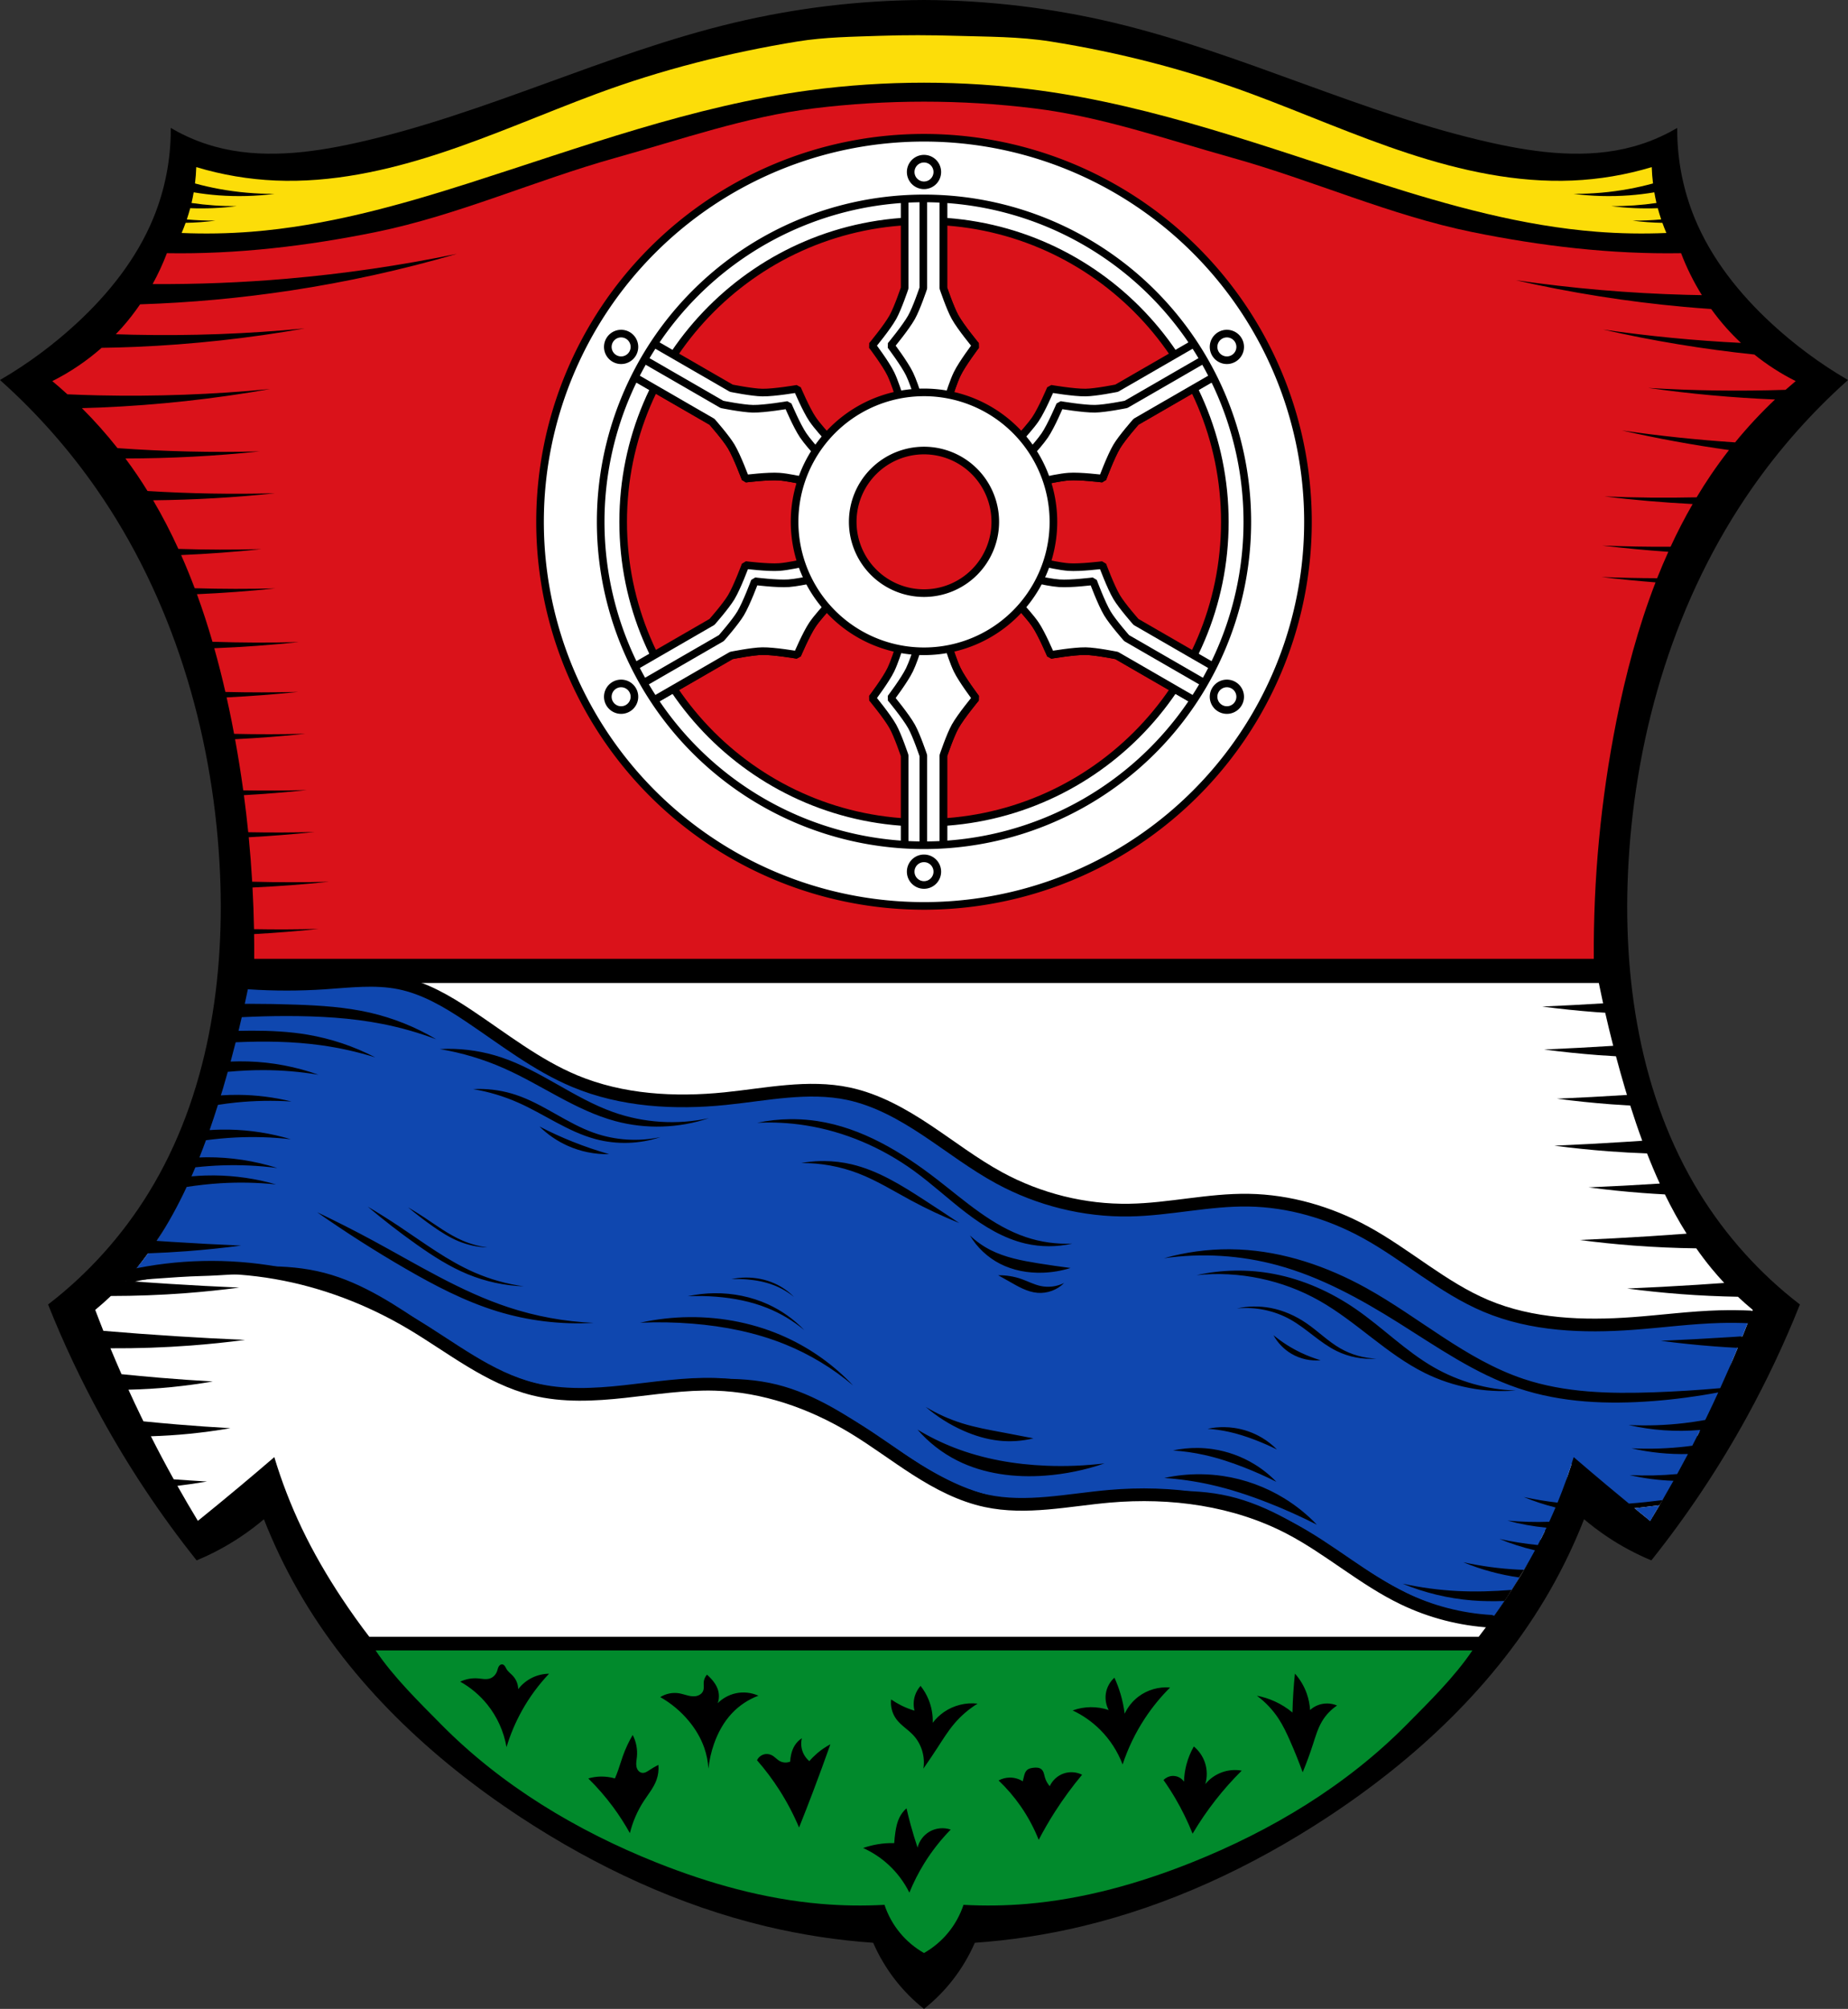
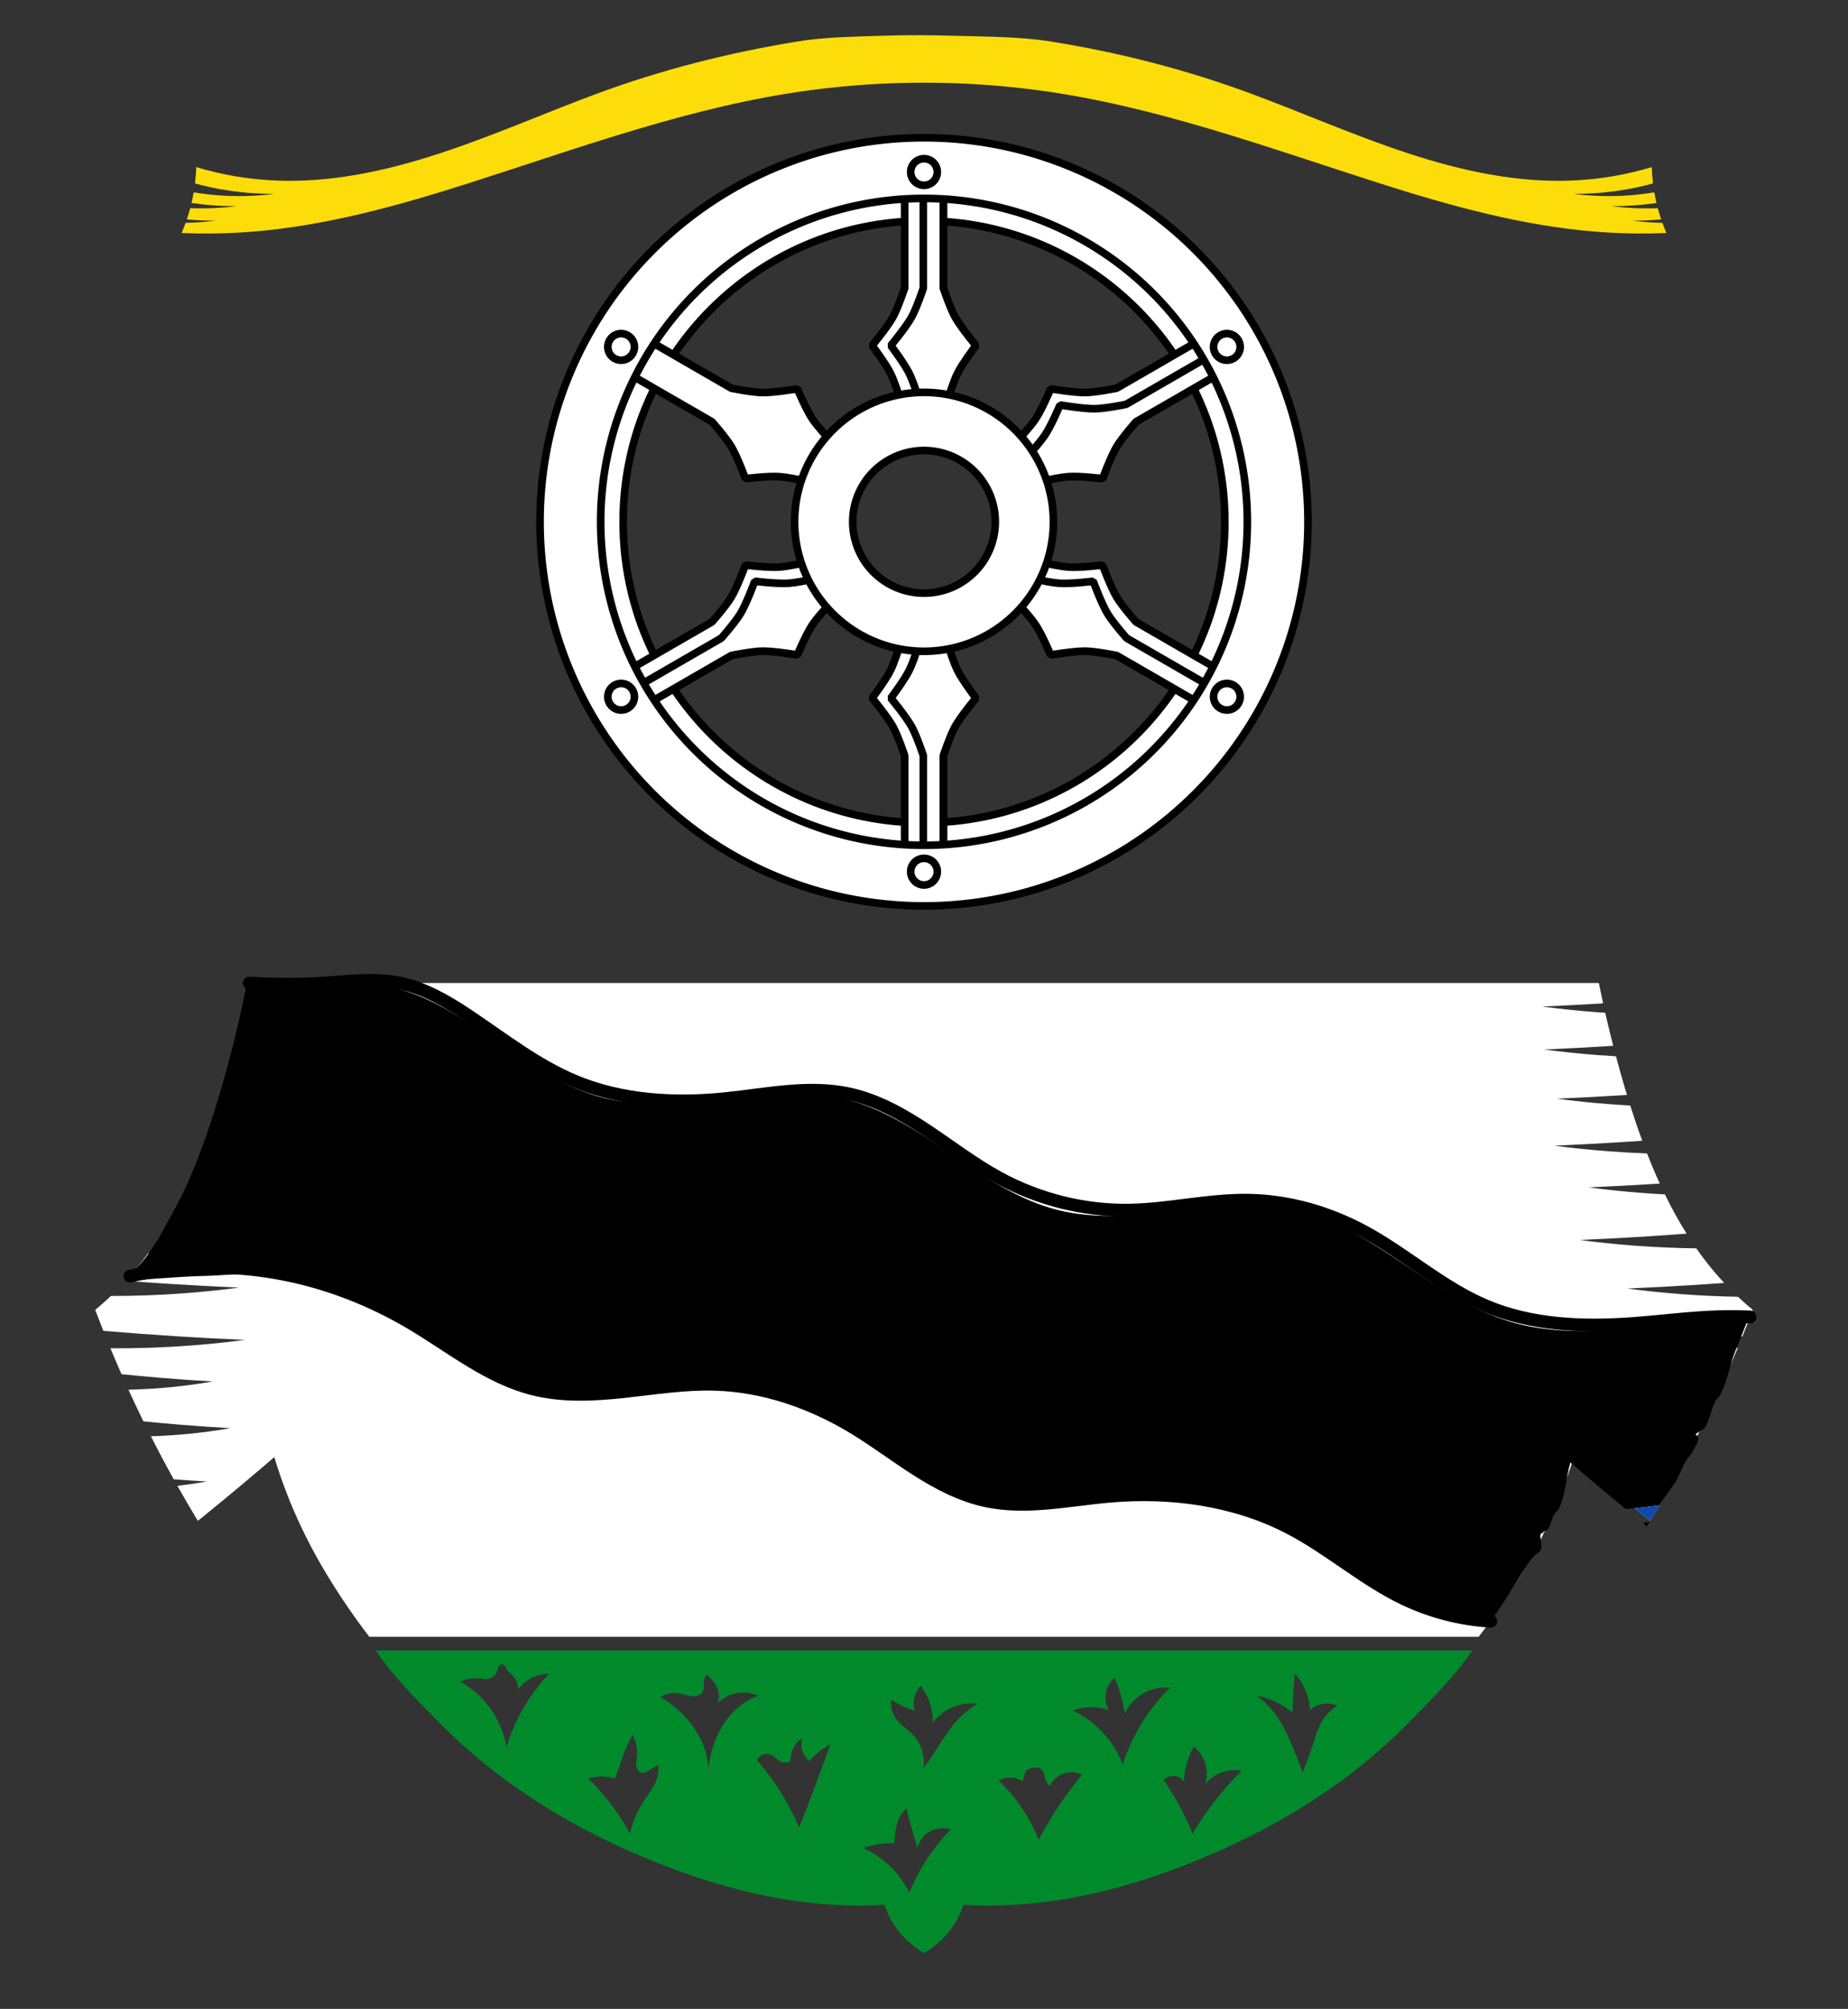
<svg xmlns="http://www.w3.org/2000/svg" xmlns:ns1="http://sodipodi.sourceforge.net/DTD/sodipodi-0.dtd" xmlns:ns2="http://www.inkscape.org/namespaces/inkscape" viewBox="0 0 727.758 790.891" version="1.1" id="svg1266" ns1:docname="Wappen_von_Faulbach.svg" ns2:version="0.92.5 (2060ec1f9f, 2020-04-08)" width="727.758" height="790.891">
  <rect x="0" y="0" width="727.758" height="790.891" fill="#333333" stroke="none" />
  <ns1:namedview pagecolor="#ffffff" bordercolor="#666666" borderopacity="1" objecttolerance="10" gridtolerance="10" guidetolerance="10" ns2:pageopacity="0" ns2:pageshadow="2" ns2:window-width="1920" ns2:window-height="1046" id="namedview1268" showgrid="false" ns2:zoom="1.002667" ns2:cx="363.8791" ns2:cy="395.44534" ns2:window-x="-11" ns2:window-y="-11" ns2:window-maximized="1" ns2:current-layer="svg1266" ns2:snap-global="true" fit-margin-top="0" fit-margin-left="0" fit-margin-right="0" fit-margin-bottom="0" ns2:snap-midpoints="true" ns2:snap-smooth-nodes="true" ns2:object-paths="true" />
  <defs id="defs1086">
    <ns2:path-effect effect="spiro" id="path-effect2181" is_visible="true" />
    <ns2:path-effect effect="spiro" id="path-effect2177" is_visible="true" />
    <ns2:path-effect effect="spiro" id="path-effect2173" is_visible="true" />
    <ns2:path-effect effect="spiro" id="path-effect2062" is_visible="true" />
    <ns2:path-effect effect="spiro" id="path-effect2058" is_visible="true" />
    <ns2:path-effect effect="spiro" id="path-effect2054" is_visible="true" />
    <ns2:path-effect effect="spiro" id="path-effect2049" is_visible="true" />
    <ns2:path-effect effect="spiro" id="path-effect2007" is_visible="true" />
    <ns2:path-effect effect="spiro" id="path-effect2001" is_visible="true" />
    <ns2:path-effect effect="spiro" id="path-effect1979" is_visible="true" />
    <ns2:path-effect effect="spiro" id="path-effect1937" is_visible="true" />
    <ns2:path-effect effect="spiro" id="path-effect1932" is_visible="true" />
    <ns2:path-effect effect="spiro" id="path-effect1908" is_visible="true" />
    <ns2:path-effect effect="spiro" id="path-effect1875" is_visible="true" />
    <ns2:path-effect effect="spiro" id="path-effect1833" is_visible="true" />
    <ns2:path-effect effect="spiro" id="path-effect1827" is_visible="true" />
    <ns2:path-effect effect="spiro" id="path-effect1823" is_visible="true" />
    <ns2:path-effect effect="spiro" id="path-effect1658" is_visible="true" />
    <ns2:path-effect effect="spiro" id="path-effect1549" is_visible="true" />
    <ns2:path-effect effect="spiro" id="path-effect965" is_visible="true" />
    <ns2:path-effect effect="spiro" id="path-effect961" is_visible="true" />
    <ns2:path-effect effect="spiro" id="path-effect957" is_visible="true" />
    <ns2:path-effect effect="spiro" id="path-effect953" is_visible="true" />
    <ns2:path-effect effect="spiro" id="path-effect949" is_visible="true" />
    <ns2:path-effect effect="spiro" id="path-effect5289" is_visible="true" />
    <ns2:path-effect effect="spiro" id="path-effect5284" is_visible="true" />
    <ns2:path-effect effect="spiro" id="path-effect5279" is_visible="true" />
    <ns2:path-effect effect="spiro" id="path-effect5274" is_visible="true" />
    <ns2:path-effect effect="spiro" id="path-effect5270" is_visible="true" />
    <ns2:path-effect effect="spiro" id="path-effect5238" is_visible="true" />
    <ns2:path-effect effect="spiro" id="path-effect5094" is_visible="true" />
    <ns2:path-effect effect="spiro" id="path-effect5071" is_visible="true" />
    <ns2:path-effect effect="spiro" id="path-effect4834" is_visible="true" />
    <ns2:path-effect effect="spiro" id="path-effect4811" is_visible="true" />
    <ns2:path-effect effect="spiro" id="path-effect4096" is_visible="true" />
    <ns2:path-effect effect="spiro" id="path-effect4092" is_visible="true" />
    <ns2:path-effect effect="spiro" id="path-effect4054" is_visible="true" />
    <path id="0" d="m -465.66,226.83 c 0,1.519 -1.12,2.751 -2.501,2.751 -1.381,0 -2.501,-1.232 -2.501,-2.751 0,-1.519 1.12,-2.751 2.501,-2.751 1.381,0 2.501,1.232 2.501,2.751 z" ns2:connector-curvature="0" style="fill:#fcdd09;stroke:#000000;stroke-width:2.442;stroke-linecap:round" />
    <ns2:path-effect effect="spiro" id="path-effect4054-1" is_visible="true" />
    <ns2:path-effect effect="spiro" id="path-effect4096-5" is_visible="true" />
    <ns2:path-effect effect="spiro" id="path-effect4096-6" is_visible="true" />
    <ns2:path-effect effect="spiro" id="path-effect4811-6" is_visible="true" />
    <ns2:path-effect effect="spiro" id="path-effect4834-2" is_visible="true" />
    <ns2:path-effect effect="spiro" id="path-effect4834-2-5" is_visible="true" />
    <ns2:path-effect effect="spiro" id="path-effect4834-2-6" is_visible="true" />
    <ns2:path-effect effect="spiro" id="path-effect4834-2-6-7" is_visible="true" />
    <ns2:path-effect effect="spiro" id="path-effect4834-2-6-5" is_visible="true" />
    <ns2:path-effect effect="spiro" id="path-effect4834-2-6-8" is_visible="true" />
    <ns2:path-effect effect="spiro" id="path-effect4834-2-6-3" is_visible="true" />
    <ns2:path-effect effect="spiro" id="path-effect4834-2-6-2" is_visible="true" />
    <ns2:path-effect effect="spiro" id="path-effect4834-2-6-6" is_visible="true" />
    <ns2:path-effect effect="spiro" id="path-effect4834-2-6-81" is_visible="true" />
    <ns2:path-effect effect="spiro" id="path-effect4834-2-6-76" is_visible="true" />
    <ns2:path-effect effect="spiro" id="path-effect4834-2-6-768" is_visible="true" />
    <ns2:path-effect effect="spiro" id="path-effect4834-2-6-32" is_visible="true" />
    <ns2:path-effect effect="spiro" id="path-effect4834-2-6-77" is_visible="true" />
    <ns2:path-effect effect="spiro" id="path-effect4834-2-6-77-3" is_visible="true" />
    <ns2:path-effect effect="spiro" id="path-effect4834-2-6-77-0" is_visible="true" />
    <ns2:path-effect effect="spiro" id="path-effect4834-2-6-77-1" is_visible="true" />
    <ns2:path-effect effect="spiro" id="path-effect4834-2-6-77-6" is_visible="true" />
    <ns2:path-effect effect="spiro" id="path-effect4834-2-6-77-6-4" is_visible="true" />
    <ns2:path-effect effect="spiro" id="path-effect4834-2-6-77-6-40" is_visible="true" />
    <ns2:path-effect effect="spiro" id="path-effect5071-5" is_visible="true" />
    <ns2:path-effect effect="spiro" id="path-effect5094-7" is_visible="true" />
    <ns2:path-effect effect="spiro" id="path-effect5094-8" is_visible="true" />
    <ns2:path-effect effect="spiro" id="path-effect5094-78" is_visible="true" />
    <ns2:path-effect effect="spiro" id="path-effect5094-78-8" is_visible="true" />
    <ns2:path-effect effect="spiro" id="path-effect5094-78-9" is_visible="true" />
    <ns2:path-effect effect="spiro" id="path-effect5094-78-3" is_visible="true" />
    <ns2:path-effect effect="spiro" id="path-effect5094-78-3-7" is_visible="true" />
    <ns2:path-effect effect="spiro" id="path-effect5094-78-3-6" is_visible="true" />
    <ns2:path-effect effect="spiro" id="path-effect5094-78-3-1" is_visible="true" />
    <ns2:path-effect effect="spiro" id="path-effect5094-78-3-5" is_visible="true" />
    <ns2:path-effect effect="spiro" id="path-effect5094-78-3-4" is_visible="true" />
    <ns2:path-effect effect="spiro" id="path-effect5094-78-3-9" is_visible="true" />
    <ns2:path-effect effect="spiro" id="path-effect5094-78-3-98" is_visible="true" />
    <ns2:path-effect effect="spiro" id="path-effect5238-1" is_visible="true" />
    <ns2:path-effect effect="spiro" id="path-effect1549-0" is_visible="true" />
    <ns2:path-effect effect="spiro" id="path-effect1658-5" is_visible="true" />
    <ns2:path-effect effect="spiro" id="path-effect1658-5-8" is_visible="true" />
    <ns2:path-effect effect="spiro" id="path-effect1658-5-6" is_visible="true" />
    <ns2:path-effect effect="spiro" id="path-effect1658-5-69" is_visible="true" />
    <ns2:path-effect effect="spiro" id="path-effect1658-5-1" is_visible="true" />
    <ns2:path-effect effect="spiro" id="path-effect1658-5-7" is_visible="true" />
    <ns2:path-effect effect="spiro" id="path-effect1658-5-5" is_visible="true" />
    <ns2:path-effect effect="spiro" id="path-effect1658-5-5-5" is_visible="true" />
    <ns2:path-effect effect="spiro" id="path-effect1658-5-5-1" is_visible="true" />
    <ns2:path-effect effect="spiro" id="path-effect1658-5-5-15" is_visible="true" />
    <ns2:path-effect effect="spiro" id="path-effect1658-5-5-15-4" is_visible="true" />
    <ns2:path-effect effect="spiro" id="path-effect1658-5-5-15-2" is_visible="true" />
    <ns2:path-effect effect="spiro" id="path-effect1658-5-5-15-1" is_visible="true" />
    <ns2:path-effect effect="spiro" id="path-effect1658-5-5-15-40" is_visible="true" />
    <ns2:path-effect effect="spiro" id="path-effect1833-5" is_visible="true" />
    <ns2:path-effect effect="spiro" id="path-effect1833-5-6" is_visible="true" />
    <ns2:path-effect effect="spiro" id="path-effect1875-3" is_visible="true" />
    <ns2:path-effect effect="spiro" id="path-effect1908-7" is_visible="true" />
    <ns2:path-effect effect="spiro" id="path-effect1937-9" is_visible="true" />
    <ns2:path-effect effect="spiro" id="path-effect1937-9-1" is_visible="true" />
    <ns2:path-effect effect="spiro" id="path-effect1979-4" is_visible="true" />
    <ns2:path-effect effect="spiro" id="path-effect2007-0" is_visible="true" />
    <ns2:path-effect effect="spiro" id="path-effect2007-0-0" is_visible="true" />
  </defs>
-   <path style="fill:#000000;stroke:#000000;stroke-width:1px;stroke-linecap:butt;stroke-linejoin:miter;stroke-opacity:1" d="M 363.879,0.5 C 338.732,0.611 313.599,3.62 289.122,9.451 238.531,21.504 191.235,45.425 140.473,56.721 c -18.437,4.103 -37.84,6.477 -56.054,1.459 -5.816,-1.602 -11.432,-3.944 -16.674,-6.953 -0.011,11.911 -2.366,23.814 -6.887,34.812 -6.623,16.111 -17.743,30.023 -30.499,41.775 -9.034,8.324 -18.947,15.674 -29.515,21.883 14.02,12.572 26.597,26.789 37.396,42.273 29.963,42.964 45.687,95.209 48.697,147.689 2.586,45.092 -4.435,91.968 -28.047,130.312 -10.363,16.829 -23.767,31.737 -39.353,43.766 5.994,14.991 12.895,29.609 20.654,43.748 10.85,19.772 23.376,38.604 37.398,56.221 5.838,-2.448 11.447,-5.454 16.726,-8.967 3.424,-2.278 6.709,-4.767 9.831,-7.451 3.859,9.95 8.468,19.601 13.774,28.844 20.968,36.525 52.511,66.019 87.552,89.008 29.587,19.411 62.088,34.59 96.417,42.779 13.899,3.316 28.067,5.481 42.314,6.469 2.297,5.332 5.281,10.362 8.854,14.92 3.176,4.051 6.815,7.731 10.822,10.941 4.007,-3.21 7.647,-6.89 10.822,-10.941 3.573,-4.558 6.557,-9.588 8.854,-14.92 14.247,-0.988 28.415,-3.153 42.314,-6.469 34.329,-8.189 66.828,-23.368 96.415,-42.779 35.04,-22.989 66.586,-52.483 87.553,-89.008 5.306,-9.243 9.914,-18.894 13.772,-28.844 3.123,2.684 6.409,5.173 9.833,7.451 5.279,3.512 10.887,6.519 16.724,8.967 14.021,-17.616 26.548,-36.448 37.398,-56.221 7.759,-14.139 14.662,-28.757 20.656,-43.748 -15.586,-12.029 -28.992,-26.937 -39.355,-43.766 -23.612,-38.344 -30.634,-85.221 -28.047,-130.312 3.01,-52.481 18.737,-104.726 48.699,-147.689 10.799,-15.485 23.376,-29.701 37.396,-42.273 -10.568,-6.209 -20.481,-13.559 -29.515,-21.883 -12.755,-11.752 -23.876,-25.664 -30.499,-41.775 -4.521,-10.999 -6.876,-22.902 -6.887,-34.812 -5.242,3.009 -10.858,5.351 -16.674,6.953 -18.214,5.018 -37.617,2.644 -56.054,-1.459 C 536.523,45.425 489.227,21.504 438.636,9.451 414.159,3.62 389.026,0.611 363.879,0.5 Z" id="path4052-3" ns2:connector-curvature="0" />
  <path style="fill:#fcdd09;stroke:none;stroke-width:1px;stroke-linecap:butt;stroke-linejoin:miter;stroke-opacity:1;fill-opacity:1" d="m 346.715,14.096 c -10.915,0.373 -21.909,0.481 -32.688,2.238 -26.937,4.393 -53.593,11.123 -79.232,20.648 -20.596,7.652 -40.735,16.554 -61.613,23.398 -20.879,6.845 -42.728,11.63 -64.68,10.695 -10.57,-0.45 -21.083,-2.23 -31.213,-5.283 -0.063,2.149 -0.241,4.294 -0.5,6.428 3.111,0.849 6.257,1.57 9.428,2.156 7.227,1.337 14.582,1.985 21.932,1.93 -7.305,0.945 -14.707,1.146 -22.053,0.602 -3.29,-0.244 -6.568,-0.646 -9.822,-1.188 -0.242,1.405 -0.517,2.803 -0.844,4.191 5.869,0.864 11.803,1.283 17.734,1.238 -6.049,0.783 -12.163,1.049 -18.258,0.811 -0.399,1.489 -0.839,2.968 -1.334,4.428 3.759,0.341 7.534,0.501 11.309,0.473 -3.909,0.506 -7.846,0.792 -11.787,0.871 -0.486,1.345 -0.999,2.68 -1.566,3.992 9.122,0.391 18.268,0.23 27.371,-0.48 29.337,-2.291 57.923,-10.257 85.955,-19.207 44.168,-14.103 88.098,-30.359 133.975,-36.496 29.769,-3.982 60.333,-3.982 90.102,0 45.877,6.137 89.807,22.393 133.975,36.496 28.032,8.95 56.618,16.917 85.955,19.207 9.103,0.711 18.249,0.871 27.371,0.48 -0.567,-1.313 -1.08,-2.648 -1.566,-3.992 -3.941,-0.079 -7.878,-0.365 -11.787,-0.871 3.774,0.028 7.55,-0.132 11.309,-0.473 -0.495,-1.46 -0.935,-2.938 -1.334,-4.428 -6.095,0.238 -12.209,-0.028 -18.258,-0.811 5.932,0.045 11.866,-0.375 17.734,-1.238 -0.327,-1.388 -0.601,-2.786 -0.844,-4.191 -3.255,0.541 -6.532,0.943 -9.822,1.188 -7.346,0.545 -14.748,0.344 -22.053,-0.602 7.35,0.055 14.704,-0.593 21.932,-1.93 3.171,-0.587 6.317,-1.307 9.428,-2.156 -0.259,-2.134 -0.437,-4.279 -0.5,-6.428 -10.13,3.053 -20.643,4.833 -31.213,5.283 C 597.304,72.011 575.455,67.225 554.576,60.381 533.698,53.536 513.56,44.634 492.963,36.982 467.323,27.457 440.686,20.611 413.731,16.334 c -12.325,-1.956 -24.897,-1.863 -37.371,-2.236 -9.877,-0.296 -19.769,-0.339 -29.645,-0.002 z" id="path4090" ns2:connector-curvature="0" ns1:nodetypes="aasssccscsccccccccssaassccccccccscsccsssaaa" />
-   <path style="fill:#da121a;stroke:none;stroke-width:1px;stroke-linecap:butt;stroke-linejoin:miter;stroke-opacity:1;fill-opacity:1" d="m 363.878,40.018 c -14.556,0 -29.111,0.886 -43.514,2.658 -26.544,3.266 -52.142,12.252 -77.943,19.459 -31.745,8.867 -62.233,22.685 -94.502,29.242 -27.009,5.488 -54.608,8.769 -82.193,8.301 -1.585,4.187 -3.474,8.251 -5.625,12.16 17.627,0.107 35.26,-0.588 52.822,-2.104 22.511,-1.942 44.906,-5.215 67.031,-9.797 -21.477,6.255 -43.368,11.082 -65.484,14.438 -19.636,2.979 -39.449,4.791 -59.299,5.439 -2.207,3.212 -4.593,6.293 -7.174,9.193 -0.781,0.878 -1.583,1.736 -2.396,2.582 2.243,0.076 4.485,0.143 6.729,0.193 22.589,0.502 45.208,-0.329 67.699,-2.492 -22.027,3.897 -44.313,6.328 -66.662,7.273 -4.446,0.188 -8.896,0.299 -13.346,0.369 -5.901,5.192 -12.44,9.615 -19.422,13.105 2.021,1.685 4.001,3.423 5.947,5.199 4.05,0.176 8.101,0.32 12.154,0.41 22.589,0.502 45.208,-0.331 67.699,-2.494 -22.027,3.897 -44.313,6.33 -66.662,7.275 -2.493,0.105 -4.987,0.183 -7.48,0.252 4.967,4.958 9.648,10.22 14.014,15.746 18.625,1.333 37.312,1.772 55.979,1.283 -17.555,1.857 -35.208,2.779 -52.861,2.789 1.566,2.103 3.093,4.236 4.566,6.408 1.429,2.106 2.806,4.244 4.145,6.404 16.7,1.025 33.444,1.324 50.17,0.887 -15.931,1.685 -31.943,2.597 -47.963,2.762 3.648,6.192 6.946,12.589 9.943,19.143 10.892,0.336 21.792,0.369 32.686,0.084 -10.508,1.112 -21.052,1.882 -31.609,2.332 1.904,4.293 3.686,8.649 5.346,13.061 10.578,0.309 21.165,0.337 31.744,0.06 -10.26,1.085 -20.554,1.84 -30.861,2.295 2.249,6.155 4.277,12.407 6.111,18.725 11.34,0.376 22.69,0.418 34.031,0.121 -11.075,1.172 -22.19,1.977 -33.318,2.414 1.604,5.699 3.064,11.444 4.383,17.217 9.536,0.226 19.077,0.23 28.611,-0.019 -9.354,0.99 -18.738,1.702 -28.133,2.168 0.693,3.114 1.363,6.232 1.984,9.355 0.33,1.662 0.647,3.327 0.959,4.992 9.362,0.214 18.73,0.212 28.092,-0.033 -9.212,0.975 -18.452,1.68 -27.703,2.146 1.221,6.685 2.293,13.398 3.219,20.133 8.333,0.145 16.669,0.113 25,-0.105 -8.227,0.87 -16.476,1.535 -24.736,2 0.646,4.851 1.207,9.713 1.699,14.584 8.709,0.169 17.423,0.144 26.131,-0.084 -8.623,0.912 -17.271,1.597 -25.93,2.064 0.564,5.826 1.016,11.664 1.359,17.508 10.079,0.268 20.164,0.285 30.242,0.021 -10.012,1.059 -20.058,1.803 -30.115,2.262 0.294,5.463 0.499,10.932 0.6,16.402 8.463,0.153 16.93,0.12 25.391,-0.102 -8.437,0.892 -16.896,1.571 -25.367,2.037 0.046,3.249 0.065,6.499 0.043,9.748 h 263.771 263.773 c -0.217,-31.397 2.765,-62.816 8.883,-93.574 3.694,-18.572 8.619,-37.043 15.434,-54.641 -7.115,-0.559 -14.22,-1.251 -21.305,-2.111 7.307,0.304 14.619,0.453 21.932,0.477 1.386,-3.507 2.862,-6.972 4.408,-10.4 -8.691,-0.601 -17.367,-1.419 -26.016,-2.469 8.962,0.372 17.933,0.525 26.902,0.477 2.653,-5.735 5.544,-11.346 8.695,-16.805 -11.607,-0.601 -23.194,-1.594 -34.732,-2.994 12.089,0.502 24.194,0.609 36.291,0.346 1.803,-3.012 3.687,-5.978 5.66,-8.887 2.255,-3.324 4.622,-6.567 7.09,-9.727 -14.164,-1.979 -28.246,-4.552 -42.191,-7.725 14.798,2.153 29.682,3.714 44.604,4.705 4.875,-5.97 10.127,-11.612 15.709,-16.885 -16.715,-0.69 -33.395,-2.209 -49.959,-4.553 18.013,1.106 36.078,1.347 54.115,0.752 1.314,-1.164 2.641,-2.314 3.988,-3.438 -5.764,-2.882 -11.23,-6.398 -16.281,-10.459 -20.035,-2.093 -39.944,-5.375 -59.586,-9.844 18.007,2.62 36.14,4.366 54.314,5.264 -2.034,-1.906 -3.988,-3.904 -5.846,-5.992 -2.084,-2.342 -4.039,-4.803 -5.881,-7.352 -3.611,-0.251 -7.219,-0.527 -10.824,-0.855 -22.277,-2.03 -44.419,-5.541 -66.23,-10.504 22.359,3.253 44.911,5.184 67.498,5.779 1.965,0.052 3.931,0.086 5.896,0.117 -3.242,-5.215 -6.003,-10.746 -8.188,-16.516 -27.585,0.469 -55.185,-2.812 -82.193,-8.301 C 547.57,84.819 517.082,71.002 485.337,62.135 459.536,54.928 433.938,45.942 407.394,42.676 392.991,40.904 378.434,40.018 363.878,40.018 Z" id="path4809" ns2:connector-curvature="0" />
  <path style="fill:#ffffff;stroke:none;stroke-width:1px;stroke-linecap:butt;stroke-linejoin:miter;stroke-opacity:1" d="m 98.13,386.996 c -2.82,14.006 -6.265,27.869 -10.32,41.529 -6.258,21.081 -14.174,41.999 -26.088,60 1.89,0.128 3.781,0.259 5.672,0.379 9.175,0.583 18.359,1.073 27.551,1.471 -7.051,0.929 -14.147,1.664 -21.268,2.205 -5.11,0.388 -10.234,0.663 -15.363,0.85 -1.442,1.983 -2.92,3.939 -4.475,5.836 -1.397,1.704 -2.842,3.362 -4.324,4.982 5.709,0.435 11.424,0.834 17.143,1.197 9.175,0.583 18.359,1.073 27.551,1.471 -7.051,0.929 -14.147,1.664 -21.268,2.205 -9.728,0.739 -19.502,1.091 -29.277,1.1 -1.996,1.898 -4.05,3.727 -6.164,5.475 1.042,2.761 2.116,5.508 3.205,8.248 9.401,0.794 18.815,1.497 28.24,2.096 9.175,0.583 18.359,1.073 27.551,1.471 -7.051,0.929 -14.147,1.664 -21.268,2.205 -10.543,0.8 -21.143,1.158 -31.738,1.1 1.415,3.414 2.869,6.809 4.357,10.188 4.993,0.513 9.99,0.985 14.992,1.402 6.977,0.583 13.961,1.073 20.951,1.471 -5.362,0.929 -10.756,1.664 -16.172,2.205 -5.662,0.565 -11.345,0.896 -17.033,1.033 1.618,3.544 3.274,7.067 4.973,10.568 0.306,0.632 0.621,1.259 0.93,1.889 4.423,0.445 8.849,0.855 13.279,1.225 6.977,0.583 13.961,1.073 20.951,1.471 -5.362,0.929 -10.758,1.664 -16.174,2.205 -5.028,0.502 -10.074,0.814 -15.125,0.979 2.893,5.71 5.891,11.36 8.996,16.943 4.364,0.321 8.73,0.619 13.1,0.867 -3.87,0.671 -7.758,1.237 -11.658,1.705 2.618,4.643 5.301,9.243 8.062,13.791 5.772,-4.662 11.507,-9.379 17.201,-14.148 4.323,-3.621 8.623,-7.272 12.9,-10.953 2.883,9.562 6.482,18.881 10.75,27.84 4.619,9.694 10.016,18.957 15.91,27.838 3.418,5.15 7.006,10.174 10.752,15.061 H 363.878 582.325 c 3.746,-4.886 7.334,-9.911 10.752,-15.061 5.894,-8.881 11.29,-18.144 15.908,-27.838 4.268,-8.959 7.869,-18.278 10.752,-27.84 4.277,3.681 8.577,7.333 12.9,10.953 5.694,4.769 11.427,9.486 17.199,14.148 8.073,-13.297 15.539,-27.01 22.361,-41.074 4.306,-8.877 8.352,-17.895 12.139,-27.035 -3.014,-0.158 -6.025,-0.344 -9.031,-0.572 -7.121,-0.541 -14.216,-1.276 -21.268,-2.205 9.192,-0.397 18.376,-0.888 27.551,-1.471 1.538,-0.098 3.076,-0.204 4.613,-0.307 1.39,-3.449 2.742,-6.915 4.057,-10.396 -2.001,-1.655 -3.947,-3.384 -5.842,-5.174 -7.461,-0.138 -14.917,-0.469 -22.344,-1.033 -7.121,-0.541 -14.216,-1.276 -21.268,-2.205 9.192,-0.397 18.376,-0.888 27.551,-1.471 3.556,-0.226 7.11,-0.471 10.662,-0.725 -1.756,-1.884 -3.461,-3.823 -5.1,-5.822 -2.069,-2.524 -4.033,-5.13 -5.904,-7.805 -8.244,-0.104 -16.483,-0.463 -24.688,-1.086 -7.121,-0.541 -14.216,-1.276 -21.268,-2.205 9.192,-0.397 18.376,-0.888 27.551,-1.471 4.87,-0.309 9.736,-0.65 14.6,-1.012 -3.122,-4.966 -5.955,-10.138 -8.553,-15.457 -2.93,-0.156 -5.857,-0.341 -8.779,-0.562 -7.121,-0.541 -14.216,-1.276 -21.268,-2.205 9.192,-0.397 18.376,-0.888 27.551,-1.471 0.16,-0.01 0.319,-0.021 0.479,-0.031 -1.785,-3.893 -3.448,-7.857 -5.016,-11.869 -5.082,-0.187 -10.16,-0.459 -15.223,-0.844 -7.121,-0.541 -14.216,-1.276 -21.268,-2.205 9.192,-0.397 18.376,-0.888 27.551,-1.471 2.35,-0.149 4.699,-0.307 7.047,-0.469 -1.682,-4.578 -3.252,-9.206 -4.721,-13.859 -2.546,-0.143 -5.09,-0.303 -7.631,-0.496 -7.121,-0.541 -14.216,-1.276 -21.268,-2.205 9.192,-0.397 18.376,-0.888 27.551,-1.471 0.018,-0.001 0.036,-0.003 0.055,-0.004 -0.257,-0.848 -0.52,-1.695 -0.771,-2.543 -1.249,-4.207 -2.432,-8.436 -3.564,-12.68 -2.343,-0.135 -4.685,-0.279 -7.023,-0.457 -7.121,-0.541 -14.216,-1.278 -21.268,-2.207 9.078,-0.392 18.148,-0.876 27.209,-1.449 -1.113,-4.324 -2.164,-8.666 -3.156,-13.023 -1.174,-0.078 -2.349,-0.141 -3.521,-0.23 -7.121,-0.541 -14.214,-1.276 -21.266,-2.205 7.994,-0.346 15.981,-0.776 23.963,-1.262 -0.585,-2.667 -1.154,-5.338 -1.693,-8.016 H 363.878 Z" id="path5069" ns2:connector-curvature="0" />
  <path ns2:connector-curvature="0" style="fill:#000000;fill-opacity:1;stroke:none;stroke-width:1;stroke-linecap:round;stroke-linejoin:round;stroke-miterlimit:4;stroke-dasharray:none;stroke-opacity:1" d="m 96.831,389.126 c 0,0 -1.139,5.477 -1.736,8.209 -0.383,1.754 -0.78,3.505 -1.186,5.254 -0.416,1.795 -0.842,3.587 -1.277,5.377 -0.365,1.502 -0.738,3.002 -1.121,4.5 -0.648,2.535 -1.309,5.066 -1.99,7.592 -0.364,1.35 -0.741,2.696 -1.121,4.041 -0.619,2.189 -1.239,4.377 -1.889,6.557 -0.271,0.909 -0.559,1.814 -0.838,2.721 -0.383,1.243 -0.753,2.491 -1.148,3.73 -1.061,3.322 -2.15,6.636 -3.285,9.934 -0.46,1.334 -0.938,2.662 -1.428,3.986 -0.84,2.27 -1.7,4.532 -2.59,6.783 -0.514,1.3 -1.045,2.592 -1.586,3.881 -0.5,1.193 -1.011,2.381 -1.533,3.564 -0.615,1.393 -1.202,2.8 -1.887,4.16 -3.641,7.234 -7.511,14.367 -11.793,21.24 -1.053,1.69 -2.179,3.338 -3.408,4.904 -1.432,1.826 -3.047,3.501 -4.607,5.219 -1.107,1.219 -3.373,3.61 -3.373,3.61 0,0 20.111,-1.778 30.196,-2.022 15.723,-0.381 31.865,-3.113 47.174,0.871 15.315,3.986 28.706,13.097 41.791,21.998 13.085,8.901 26.567,17.914 41.943,21.658 15.378,3.744 31.496,1.937 47.219,0.121 15.723,-1.816 31.848,-3.599 47.215,0.193 15.366,3.793 28.81,12.874 41.883,21.797 13.072,8.923 26.497,18.021 41.852,21.861 15.352,3.84 31.481,2.135 47.205,0.344 15.724,-1.791 31.818,-3.627 47.229,-0.029 15.404,3.596 29.025,12.366 42.16,21.18 13.136,8.813 26.415,17.959 41.574,22.479 6.715,2.002 13.63,3.02 20.617,3.441 1.37,-1.934 2.712,-3.892 4.037,-5.859 0.971,-1.443 1.929,-2.895 2.867,-4.359 1.036,-1.617 2.047,-3.249 3.049,-4.887 0.612,-1 1.178,-2.028 1.811,-3.016 1.596,-2.494 3.061,-5.104 5.002,-7.34 0.854,-0.984 2.278,-1.482 2.887,-2.633 1.034,-1.953 -1.422,-7.186 0.941,-6.562 3.134,0.827 1.112,0.723 0.025,-0.053 -0.656,-0.468 1.362,-0.919 1.84,-1.568 1.284,-1.74 1.434,-4.117 2.565,-5.961 0.473,-0.771 1.324,-1.279 1.734,-2.085 2.832,-5.569 2.753,-12.092 4.587,-18.173 4.277,3.681 8.577,7.333 12.9,10.953 2.939,2.462 5.89,4.908 8.85,7.342 4.407,-0.325 8.934,-0.9 13.319,-1.469 1.467,-2.523 3.173,-4.581 4.741,-6.884 0.581,-0.853 1.212,-1.675 1.73,-2.568 1.503,-2.591 2.428,-5.495 3.979,-8.057 0.683,-1.128 1.748,-2.014 2.332,-3.197 1.05,-2.126 3.529,-4.998 2.013,-6.821 -0.04,-0.048 0.994,0.425 -0.188,0.019 -1.411,-0.484 2.451,-1.909 3.354,-3.147 0.466,-0.639 0.704,-1.417 1.017,-2.144 1.242,-2.885 1.753,-6.114 3.406,-8.784 0.316,-0.51 0.905,-0.815 1.213,-1.331 3.063,-5.132 3.81,-11.333 5.932,-16.92 0.582,-1.534 1.255,-3.032 1.865,-4.555 1.016,-2.534 2.013,-5.074 2.992,-7.623 -15.364,-0.818 -30.73,1.294 -46.072,2.572 -15.765,1.313 -31.929,1.695 -47.09,-2.824 -15.159,-4.519 -28.439,-13.665 -41.574,-22.479 -13.136,-8.813 -26.758,-17.582 -42.162,-21.178 -15.411,-3.597 -31.503,-1.764 -47.227,0.027 -15.724,1.791 -31.853,3.496 -47.205,-0.344 -15.354,-3.841 -28.781,-12.938 -41.854,-21.861 -13.072,-8.923 -26.516,-18.002 -41.883,-21.795 -15.366,-3.792 -31.49,-2.012 -47.213,-0.195 -15.723,1.816 -31.841,3.625 -47.219,-0.119 -15.376,-3.744 -28.859,-12.759 -41.943,-21.66 -12.699,-8.638 -25.617,-17.903 -40.445,-21.617 -19.135,-4.793 -59.178,2.5e-4 -59.178,2.5e-4 z m 552.803,209.93 c -0.135,0.033 -0.269,0.067 -0.404,0.1 -0.728,0.175 -1.46,0.337 -2.189,0.508 0.501,0.406 0.997,0.818 1.498,1.223 0.369,-0.608 0.729,-1.221 1.096,-1.83 z" id="path1547-3-3" ns1:nodetypes="caaaaaaaaaaaaaaaaaacassssssssssscaaaaaassaaaccccaaaaasaaaaaacsssscssssssaccccccc" />
  <path style="fill:#018a2c;fill-opacity:1;stroke:none;stroke-width:1px;stroke-linecap:butt;stroke-linejoin:miter;stroke-opacity:1" d="M 147.918 649.768 C 154.947 660.224 164.961 670.018 173.818 678.979 C 197.536 702.972 227.083 720.718 258.416 733.227 C 279.199 741.523 300.991 747.631 323.287 749.541 C 331.61 750.254 339.983 750.38 348.324 749.92 C 349.645 753.92 351.715 757.672 354.395 760.922 C 357.036 764.125 360.268 766.838 363.879 768.887 C 367.49 766.838 370.722 764.125 373.363 760.922 C 376.043 757.672 378.113 753.92 379.434 749.92 C 387.775 750.38 396.147 750.254 404.471 749.541 C 426.767 747.631 448.559 741.523 469.342 733.227 C 500.675 720.718 530.222 702.972 553.939 678.979 C 562.797 670.018 572.811 660.224 579.84 649.768 L 363.879 649.768 L 147.918 649.768 z M 197.812 655.254 C 198.026 655.281 198.228 655.372 198.4 655.5 C 198.573 655.628 198.717 655.791 198.84 655.967 C 199.086 656.319 199.25 656.724 199.469 657.094 C 200.112 658.18 201.196 658.919 202.045 659.854 C 203.314 661.25 204.05 663.121 204.07 665.008 C 205.569 663.049 207.544 661.456 209.775 660.406 C 211.784 659.461 213.997 658.955 216.217 658.934 C 212.071 663.31 208.474 668.207 205.541 673.473 C 203.008 678.02 200.969 682.843 199.469 687.828 C 198.425 681.728 195.8 675.904 191.922 671.08 C 188.985 667.427 185.34 664.348 181.248 662.062 C 183.411 661.026 185.852 660.576 188.242 660.773 C 189.044 660.84 189.839 660.979 190.643 661.031 C 191.446 661.083 192.27 661.045 193.027 660.773 C 193.682 660.539 194.272 660.132 194.742 659.619 C 195.212 659.106 195.562 658.489 195.787 657.83 C 195.98 657.265 196.085 656.662 196.377 656.141 C 196.523 655.88 196.715 655.642 196.963 655.475 C 197.21 655.308 197.516 655.217 197.812 655.254 z M 509.949 658.885 C 512.005 661.177 513.603 663.878 514.623 666.783 C 515.352 668.858 515.789 671.035 515.914 673.23 C 516.721 672.494 517.65 671.892 518.652 671.457 C 521.136 670.38 524.067 670.38 526.551 671.457 C 524.121 673.064 522.065 675.231 520.588 677.742 C 518.945 680.535 518.036 683.686 517.041 686.77 C 515.845 690.475 514.5 694.131 513.012 697.729 C 511.483 693.538 509.817 689.399 508.016 685.318 C 506.695 682.325 505.294 679.353 503.502 676.615 C 501.221 673.131 498.312 670.057 494.959 667.588 C 497.402 668.052 499.789 668.813 502.051 669.846 C 504.54 670.982 506.878 672.449 508.982 674.197 C 509.039 671.67 509.147 669.144 509.305 666.621 C 509.467 664.038 509.681 661.459 509.949 658.885 z M 278.422 659.303 C 279.074 659.876 279.689 660.49 280.262 661.143 C 281.268 662.288 282.153 663.568 282.654 665.008 C 283.271 666.779 283.271 668.758 282.654 670.529 C 284.557 668.615 287.015 667.257 289.648 666.664 C 292.648 665.989 295.864 666.317 298.666 667.584 C 294.693 669.065 291.071 671.48 288.176 674.578 C 284.999 677.977 282.723 682.15 281.182 686.539 C 280.075 689.691 279.333 692.973 278.975 696.295 C 278.817 693.475 278.256 690.676 277.316 688.012 C 275.966 684.181 273.839 680.647 271.244 677.521 C 268.111 673.748 264.287 670.551 260.018 668.137 C 262.235 666.738 264.982 666.201 267.562 666.664 C 268.767 666.88 269.925 667.301 271.117 667.574 C 272.31 667.848 273.579 667.969 274.74 667.584 C 275.231 667.421 275.695 667.169 276.082 666.826 C 276.469 666.483 276.777 666.046 276.949 665.559 C 277.135 665.035 277.161 664.47 277.148 663.914 C 277.136 663.358 277.087 662.8 277.133 662.246 C 277.222 661.159 277.684 660.106 278.422 659.303 z M 438.869 660.496 C 439.827 662.584 440.636 664.74 441.287 666.943 C 442.035 669.472 442.574 672.063 442.898 674.68 C 444.136 672.021 446.037 669.674 448.379 667.91 C 451.894 665.262 456.406 663.974 460.789 664.365 C 457.047 668.089 453.693 672.202 450.797 676.615 C 447.121 682.217 444.187 688.302 442.094 694.666 C 440.156 689.539 437.111 684.835 433.229 680.967 C 430.098 677.848 426.428 675.273 422.43 673.391 C 424.698 672.565 427.107 672.127 429.521 672.102 C 431.926 672.076 434.335 672.46 436.613 673.23 C 435.565 671.274 435.163 668.979 435.484 666.783 C 435.836 664.38 437.056 662.112 438.869 660.496 z M 362.527 663.719 C 363.812 665.34 364.869 667.143 365.656 669.057 C 366.851 671.961 367.42 675.119 367.312 678.258 C 368.549 676.625 370.047 675.191 371.73 674.025 C 375.556 671.377 380.358 670.177 384.98 670.713 C 381.52 672.842 378.402 675.524 375.779 678.627 C 373.36 681.489 371.376 684.684 369.338 687.828 C 367.487 690.684 365.585 693.507 363.633 696.295 C 364.419 691.573 362.875 686.519 359.584 683.043 C 357.491 680.833 354.755 679.241 352.957 676.785 C 351.346 674.585 350.608 671.764 350.934 669.057 C 352.222 669.952 353.577 670.752 354.982 671.449 C 356.638 672.27 358.363 672.948 360.135 673.473 C 359.648 671.544 359.712 669.479 360.318 667.584 C 360.774 666.16 361.532 664.834 362.527 663.719 z M 249.158 683.043 C 250.536 685.683 251.122 688.731 250.816 691.693 C 250.691 692.91 250.419 694.138 250.613 695.346 C 250.711 695.95 250.93 696.541 251.309 697.021 C 251.687 697.502 252.234 697.863 252.84 697.951 C 253.371 698.028 253.915 697.896 254.404 697.674 C 254.893 697.452 255.337 697.142 255.785 696.846 C 256.909 696.102 258.077 695.427 259.281 694.822 C 259.47 696.808 259.216 698.833 258.545 700.711 C 257.458 703.751 255.345 706.291 253.576 708.992 C 251.035 712.872 249.159 717.187 248.055 721.691 C 246.073 718.117 243.858 714.672 241.43 711.385 C 238.481 707.394 235.216 703.636 231.676 700.158 C 233.231 699.709 234.843 699.461 236.461 699.422 C 238.385 699.375 240.317 699.624 242.166 700.158 C 242.632 699.069 243.06 697.964 243.453 696.846 C 244.096 695.015 244.642 693.151 245.295 691.324 C 246.322 688.451 247.616 685.675 249.158 683.043 z M 315.781 684.332 C 315.267 686.415 315.534 688.683 316.518 690.59 C 317.061 691.644 317.817 692.588 318.727 693.35 C 319.685 692.227 320.733 691.18 321.855 690.221 C 323.437 688.87 325.168 687.695 327.008 686.725 C 324.809 692.946 322.54 699.143 320.199 705.312 C 318.401 710.052 316.56 714.775 314.678 719.482 C 312.524 714.368 309.934 709.437 306.947 704.76 C 304.303 700.62 301.347 696.678 298.113 692.98 C 298.59 691.964 299.485 691.153 300.543 690.777 C 301.601 690.402 302.808 690.468 303.818 690.957 C 305.048 691.552 305.929 692.702 307.131 693.35 C 308.361 694.012 309.894 694.081 311.18 693.533 C 311.22 692.604 311.344 691.68 311.549 690.773 C 311.841 689.478 312.306 688.211 313.021 687.092 C 313.728 685.987 314.676 685.039 315.781 684.332 z M 470.139 687.574 C 472.132 689.215 473.656 691.418 474.49 693.861 C 475.425 696.6 475.481 699.63 474.65 702.402 C 476.375 700.284 478.688 698.649 481.26 697.729 C 483.724 696.847 486.42 696.622 488.996 697.084 C 485.319 700.731 481.871 704.61 478.68 708.689 C 475.39 712.894 472.374 717.312 469.654 721.906 C 467.752 717.124 465.487 712.486 462.885 708.045 C 461.43 705.563 459.871 703.141 458.211 700.791 C 459.089 699.861 460.321 699.275 461.596 699.18 C 462.499 699.112 463.42 699.288 464.236 699.682 C 465.052 700.076 465.76 700.686 466.27 701.436 C 466.328 699.152 466.653 696.875 467.236 694.666 C 467.89 692.189 468.869 689.799 470.139 687.574 z M 407.803 695.889 C 408.085 695.881 408.367 695.891 408.646 695.932 C 409.206 696.013 409.76 696.223 410.18 696.602 C 410.598 696.978 410.859 697.497 411.037 698.031 C 411.215 698.565 411.317 699.121 411.469 699.662 C 411.836 700.969 412.502 702.192 413.402 703.209 C 414.449 700.893 416.48 699.042 418.883 698.213 C 421.235 697.402 423.913 697.579 426.137 698.695 C 422.293 703.302 418.736 708.15 415.498 713.201 C 413.185 716.81 411.033 720.523 409.051 724.324 C 407.201 719.668 404.816 715.224 401.959 711.107 C 399.413 707.439 396.492 704.031 393.256 700.953 C 394.588 700.236 396.094 699.845 397.607 699.824 C 399.418 699.8 401.233 700.311 402.766 701.275 C 402.924 700.63 403.084 699.984 403.248 699.34 C 403.359 698.903 403.474 698.465 403.646 698.049 C 403.819 697.632 404.052 697.236 404.377 696.924 C 404.714 696.6 405.138 696.377 405.582 696.23 C 406.026 696.084 406.491 696.009 406.955 695.955 C 407.236 695.922 407.52 695.897 407.803 695.889 z M 356.99 711.912 C 357.483 714.072 358.02 716.222 358.602 718.359 C 359.427 721.394 360.341 724.406 361.342 727.387 C 361.983 724.794 363.703 722.485 366.004 721.131 C 368.504 719.659 371.655 719.346 374.396 720.295 C 370.423 724.347 366.902 728.843 363.92 733.672 C 361.67 737.315 359.729 741.147 358.119 745.115 C 356.051 740.929 353.191 737.136 349.736 733.994 C 346.825 731.346 343.493 729.162 339.904 727.547 C 341.74 726.907 343.63 726.421 345.547 726.096 C 347.728 725.726 349.943 725.564 352.154 725.613 C 352.244 724.102 352.407 722.595 352.639 721.1 C 352.94 719.159 353.368 717.213 354.25 715.459 C 354.925 714.116 355.861 712.904 356.99 711.912 z " id="path5236" />
  <path ns2:connector-curvature="0" style="opacity:1;fill:#ffffff;fill-opacity:1;fill-rule:evenodd;stroke:#000000;stroke-width:3;stroke-linecap:round;stroke-linejoin:round;stroke-miterlimit:4;stroke-dasharray:none;stroke-opacity:1;paint-order:fill markers stroke" d="m 363.878,65.596 c -77.235,3.48e-4 -139.846,62.612 -139.846,139.848 3.5e-4,77.234 62.611,139.845 139.846,139.846 77.236,7.3e-4 139.848,-62.612 139.848,-139.848 C 503.725,128.206 441.113,65.595 363.878,65.596 Z m 0,21.375 c 65.43,-8.73e-4 118.472,53.04 118.473,118.471 8.7e-4,65.431 -53.042,118.474 -118.473,118.473 -65.429,-2e-4 -118.471,-53.041 -118.471,-118.471 -8.8e-4,-65.43 53.04,-118.472 118.471,-118.473 z" id="path970-2-0" ns1:nodetypes="cccccccccc" />
  <g id="g1165" />
  <g id="g1284" transform="translate(738.023,-2.5000001e-6)">
    <g style="fill:#ffffff;stroke:#000000;stroke-opacity:1" transform="translate(1.406,0.383)" id="g1195">
      <path ns2:connector-curvature="0" id="path1120" d="m -383.176,73.287 v 39.762 c 0,0 -2.628,7.844 -4.629,11.438 -2.244,4.029 -8.17,11.166 -8.17,11.166 0,0 5.414,7.153 7.352,11.166 2.783,5.765 5.992,18.246 5.992,18.246 h 7.08 7.082 c 0,0 3.207,-12.481 5.99,-18.246 1.938,-4.013 7.354,-11.166 7.354,-11.166 0,0 -5.926,-7.137 -8.17,-11.166 -2.001,-3.593 -4.629,-11.438 -4.629,-11.438 V 73.287 h -7.627 z" style="fill:#ffffff;stroke:#000000;stroke-width:3;stroke-linecap:round;stroke-linejoin:bevel;stroke-miterlimit:4;stroke-dasharray:none;stroke-opacity:1" />
      <path ns2:connector-curvature="0" id="path1120-5" d="m -375.814,73.287 v 39.762 c 0,0 -2.628,7.844 -4.629,11.438 -2.244,4.029 -8.17,11.166 -8.17,11.166 0,0 5.414,7.153 7.352,11.166 2.424,5.021 5.043,14.667 5.711,17.193 v 1.053 h 0.281 6.801 c 0,0 3.207,-12.481 5.99,-18.246 1.938,-4.013 7.354,-11.166 7.354,-11.166 0,0 -5.926,-7.137 -8.17,-11.166 -2.001,-3.593 -4.629,-11.438 -4.629,-11.438 V 73.287 h -0.266 -7.361 z" style="fill:#ffffff;stroke:#000000;stroke-width:3;stroke-linecap:round;stroke-linejoin:bevel;stroke-miterlimit:4;stroke-dasharray:none;stroke-opacity:1" />
      <g style="fill:#ffffff;stroke:#000000;stroke-opacity:1" transform="matrix(1,0,0,-1,0,410.119)" id="g1165-4">
        <path ns2:connector-curvature="0" id="path1120-7" d="m -383.176,73.287 v 39.762 c 0,0 -2.628,7.844 -4.629,11.438 -2.244,4.029 -8.17,11.166 -8.17,11.166 0,0 5.414,7.153 7.352,11.166 2.783,5.765 5.992,18.246 5.992,18.246 h 7.08 7.082 c 0,0 3.207,-12.481 5.99,-18.246 1.938,-4.013 7.354,-11.166 7.354,-11.166 0,0 -5.926,-7.137 -8.17,-11.166 -2.001,-3.593 -4.629,-11.438 -4.629,-11.438 V 73.287 h -7.627 z" style="fill:#ffffff;stroke:#000000;stroke-width:3;stroke-linecap:round;stroke-linejoin:bevel;stroke-miterlimit:4;stroke-dasharray:none;stroke-opacity:1" />
        <path ns2:connector-curvature="0" id="path1120-5-7" d="m -375.814,73.287 v 39.762 c 0,0 -2.628,7.844 -4.629,11.438 -2.244,4.029 -8.17,11.166 -8.17,11.166 0,0 5.414,7.153 7.352,11.166 2.424,5.021 5.043,14.667 5.711,17.193 v 1.053 h 0.281 6.801 c 0,0 3.207,-12.481 5.99,-18.246 1.938,-4.013 7.354,-11.166 7.354,-11.166 0,0 -5.926,-7.137 -8.17,-11.166 -2.001,-3.593 -4.629,-11.438 -4.629,-11.438 V 73.287 h -0.266 -7.361 z" style="fill:#ffffff;stroke:#000000;stroke-width:3;stroke-linecap:round;stroke-linejoin:bevel;stroke-miterlimit:4;stroke-dasharray:none;stroke-opacity:1" />
      </g>
    </g>
    <g style="fill:#ffffff;stroke:#000000;stroke-opacity:1" transform="rotate(60,-375.178,206.469)" id="g1195-1">
      <path ns2:connector-curvature="0" id="path1120-9" d="m -383.176,73.287 v 39.762 c 0,0 -2.628,7.844 -4.629,11.438 -2.244,4.029 -8.17,11.166 -8.17,11.166 0,0 5.414,7.153 7.352,11.166 2.783,5.765 5.992,18.246 5.992,18.246 h 7.08 7.082 c 0,0 3.207,-12.481 5.99,-18.246 1.938,-4.013 7.354,-11.166 7.354,-11.166 0,0 -5.926,-7.137 -8.17,-11.166 -2.001,-3.593 -4.629,-11.438 -4.629,-11.438 V 73.287 h -7.627 z" style="fill:#ffffff;stroke:#000000;stroke-width:3;stroke-linecap:round;stroke-linejoin:bevel;stroke-miterlimit:4;stroke-dasharray:none;stroke-opacity:1" />
      <path ns2:connector-curvature="0" id="path1120-5-6" d="m -375.814,73.287 v 39.762 c 0,0 -2.628,7.844 -4.629,11.438 -2.244,4.029 -8.17,11.166 -8.17,11.166 0,0 5.414,7.153 7.352,11.166 2.424,5.021 5.043,14.667 5.711,17.193 v 1.053 h 0.281 6.801 c 0,0 3.207,-12.481 5.99,-18.246 1.938,-4.013 7.354,-11.166 7.354,-11.166 0,0 -5.926,-7.137 -8.17,-11.166 -2.001,-3.593 -4.629,-11.438 -4.629,-11.438 V 73.287 h -0.266 -7.361 z" style="fill:#ffffff;stroke:#000000;stroke-width:3;stroke-linecap:round;stroke-linejoin:bevel;stroke-miterlimit:4;stroke-dasharray:none;stroke-opacity:1" />
      <g style="fill:#ffffff;stroke:#000000;stroke-opacity:1" transform="matrix(1,0,0,-1,0,410.119)" id="g1165-4-9">
        <path ns2:connector-curvature="0" id="path1120-7-0" d="m -383.176,73.287 v 39.762 c 0,0 -2.628,7.844 -4.629,11.438 -2.244,4.029 -8.17,11.166 -8.17,11.166 0,0 5.414,7.153 7.352,11.166 2.783,5.765 5.992,18.246 5.992,18.246 h 7.08 7.082 c 0,0 3.207,-12.481 5.99,-18.246 1.938,-4.013 7.354,-11.166 7.354,-11.166 0,0 -5.926,-7.137 -8.17,-11.166 -2.001,-3.593 -4.629,-11.438 -4.629,-11.438 V 73.287 h -7.627 z" style="fill:#ffffff;stroke:#000000;stroke-width:3;stroke-linecap:round;stroke-linejoin:bevel;stroke-miterlimit:4;stroke-dasharray:none;stroke-opacity:1" />
        <path ns2:connector-curvature="0" id="path1120-5-7-7" d="m -375.814,73.287 v 39.762 c 0,0 -2.628,7.844 -4.629,11.438 -2.244,4.029 -8.17,11.166 -8.17,11.166 0,0 5.414,7.153 7.352,11.166 2.424,5.021 5.043,14.667 5.711,17.193 v 1.053 h 0.281 6.801 c 0,0 3.207,-12.481 5.99,-18.246 1.938,-4.013 7.354,-11.166 7.354,-11.166 0,0 -5.926,-7.137 -8.17,-11.166 -2.001,-3.593 -4.629,-11.438 -4.629,-11.438 V 73.287 h -0.266 -7.361 z" style="fill:#ffffff;stroke:#000000;stroke-width:3;stroke-linecap:round;stroke-linejoin:bevel;stroke-miterlimit:4;stroke-dasharray:none;stroke-opacity:1" />
      </g>
    </g>
    <g style="fill:#ffffff;stroke:#000000;stroke-opacity:1" transform="matrix(-0.5,0.866,0.866,0.5,-739.505,428.148)" id="g1195-1-6">
      <path ns2:connector-curvature="0" id="path1120-9-9" d="m -383.176,73.287 v 39.762 c 0,0 -2.628,7.844 -4.629,11.438 -2.244,4.029 -8.17,11.166 -8.17,11.166 0,0 5.414,7.153 7.352,11.166 2.783,5.765 5.992,18.246 5.992,18.246 h 7.08 7.082 c 0,0 3.207,-12.481 5.99,-18.246 1.938,-4.013 7.354,-11.166 7.354,-11.166 0,0 -5.926,-7.137 -8.17,-11.166 -2.001,-3.593 -4.629,-11.438 -4.629,-11.438 V 73.287 h -7.627 z" style="fill:#ffffff;stroke:#000000;stroke-width:3;stroke-linecap:round;stroke-linejoin:bevel;stroke-miterlimit:4;stroke-dasharray:none;stroke-opacity:1" />
-       <path ns2:connector-curvature="0" id="path1120-5-6-7" d="m -375.814,73.287 v 39.762 c 0,0 -2.628,7.844 -4.629,11.438 -2.244,4.029 -8.17,11.166 -8.17,11.166 0,0 5.414,7.153 7.352,11.166 2.424,5.021 5.043,14.667 5.711,17.193 v 1.053 h 0.281 6.801 c 0,0 3.207,-12.481 5.99,-18.246 1.938,-4.013 7.354,-11.166 7.354,-11.166 0,0 -5.926,-7.137 -8.17,-11.166 -2.001,-3.593 -4.629,-11.438 -4.629,-11.438 V 73.287 h -0.266 -7.361 z" style="fill:#ffffff;stroke:#000000;stroke-width:3;stroke-linecap:round;stroke-linejoin:bevel;stroke-miterlimit:4;stroke-dasharray:none;stroke-opacity:1" />
      <g style="fill:#ffffff;stroke:#000000;stroke-opacity:1" transform="matrix(1,0,0,-1,0,410.119)" id="g1165-4-9-1">
        <path ns2:connector-curvature="0" id="path1120-7-0-1" d="m -383.176,73.287 v 39.762 c 0,0 -2.628,7.844 -4.629,11.438 -2.244,4.029 -8.17,11.166 -8.17,11.166 0,0 5.414,7.153 7.352,11.166 2.783,5.765 5.992,18.246 5.992,18.246 h 7.08 7.082 c 0,0 3.207,-12.481 5.99,-18.246 1.938,-4.013 7.354,-11.166 7.354,-11.166 0,0 -5.926,-7.137 -8.17,-11.166 -2.001,-3.593 -4.629,-11.438 -4.629,-11.438 V 73.287 h -7.627 z" style="fill:#ffffff;stroke:#000000;stroke-width:3;stroke-linecap:round;stroke-linejoin:bevel;stroke-miterlimit:4;stroke-dasharray:none;stroke-opacity:1" />
-         <path ns2:connector-curvature="0" id="path1120-5-7-7-3" d="m -375.814,73.287 v 39.762 c 0,0 -2.628,7.844 -4.629,11.438 -2.244,4.029 -8.17,11.166 -8.17,11.166 0,0 5.414,7.153 7.352,11.166 2.424,5.021 5.043,14.667 5.711,17.193 v 1.053 h 0.281 6.801 c 0,0 3.207,-12.481 5.99,-18.246 1.938,-4.013 7.354,-11.166 7.354,-11.166 0,0 -5.926,-7.137 -8.17,-11.166 -2.001,-3.593 -4.629,-11.438 -4.629,-11.438 V 73.287 h -0.266 -7.361 z" style="fill:#ffffff;stroke:#000000;stroke-width:3;stroke-linecap:round;stroke-linejoin:bevel;stroke-miterlimit:4;stroke-dasharray:none;stroke-opacity:1" />
+         <path ns2:connector-curvature="0" id="path1120-5-7-7-3" d="m -375.814,73.287 v 39.762 c 0,0 -2.628,7.844 -4.629,11.438 -2.244,4.029 -8.17,11.166 -8.17,11.166 0,0 5.414,7.153 7.352,11.166 2.424,5.021 5.043,14.667 5.711,17.193 v 1.053 h 0.281 6.801 c 0,0 3.207,-12.481 5.99,-18.246 1.938,-4.013 7.354,-11.166 7.354,-11.166 0,0 -5.926,-7.137 -8.17,-11.166 -2.001,-3.593 -4.629,-11.438 -4.629,-11.438 V 73.287 h -0.266 -7.361 " style="fill:#ffffff;stroke:#000000;stroke-width:3;stroke-linecap:round;stroke-linejoin:bevel;stroke-miterlimit:4;stroke-dasharray:none;stroke-opacity:1" />
      </g>
    </g>
  </g>
  <g id="g1118">
    <path id="path970-26" d="M 363.878,54.234 A 151.208,151.208 0 0 0 212.671,205.441 151.208,151.208 0 0 0 363.878,356.65 151.208,151.208 0 0 0 515.087,205.441 151.208,151.208 0 0 0 363.878,54.234 Z m 0,23.879 A 127.329,127.329 0 0 1 491.208,205.441 127.329,127.329 0 0 1 363.878,332.771 127.329,127.329 0 0 1 236.55,205.441 127.329,127.329 0 0 1 363.878,78.113 Z" style="opacity:1;fill:#ffffff;fill-opacity:1;fill-rule:evenodd;stroke:#000000;stroke-width:3;stroke-linecap:round;stroke-linejoin:round;stroke-miterlimit:4;stroke-dasharray:none;stroke-opacity:1;paint-order:fill markers stroke" ns2:connector-curvature="0" />
    <path id="path970-2-9-9" d="m 363.878,62.475 a 5.24,5.24 0 0 0 -5.24,5.238 5.24,5.24 0 0 0 5.24,5.24 5.24,5.24 0 0 0 5.242,-5.24 5.24,5.24 0 0 0 -5.242,-5.238 z m -119.521,68.869 a 5.24,5.24 0 0 0 -4.291,2.615 5.24,5.24 0 0 0 1.916,7.156 5.24,5.24 0 0 0 7.158,-1.918 5.24,5.24 0 0 0 -1.918,-7.158 5.24,5.24 0 0 0 -2.865,-0.695 z m 239.045,0 a 5.24,5.24 0 0 0 -2.865,0.695 5.24,5.24 0 0 0 -1.918,7.158 5.24,5.24 0 0 0 7.158,1.918 5.24,5.24 0 0 0 1.916,-7.156 5.24,5.24 0 0 0 -4.291,-2.615 z M 244.327,269.072 a 5.24,5.24 0 0 0 -2.344,0.695 5.24,5.24 0 0 0 -1.918,7.158 5.24,5.24 0 0 0 7.158,1.918 5.24,5.24 0 0 0 1.918,-7.158 5.24,5.24 0 0 0 -4.814,-2.613 z m 238.58,0 a 5.24,5.24 0 0 0 -4.291,2.613 5.24,5.24 0 0 0 1.918,7.158 5.24,5.24 0 0 0 7.158,-1.918 5.24,5.24 0 0 0 -1.918,-7.158 5.24,5.24 0 0 0 -2.867,-0.695 z m -119.029,68.857 a 5.24,5.24 0 0 0 -5.24,5.24 5.24,5.24 0 0 0 5.24,5.24 5.24,5.24 0 0 0 5.242,-5.24 5.24,5.24 0 0 0 -5.242,-5.24 z" style="opacity:1;fill:#ffffff;fill-opacity:1;fill-rule:evenodd;stroke:#000000;stroke-width:3;stroke-linecap:round;stroke-linejoin:round;stroke-miterlimit:4;stroke-dasharray:none;stroke-opacity:1;paint-order:fill markers stroke" ns2:connector-curvature="0" />
  </g>
  <path style="opacity:1;fill:#ffffff;fill-opacity:1;fill-rule:evenodd;stroke:#000000;stroke-width:3;stroke-linecap:round;stroke-linejoin:bevel;stroke-miterlimit:4;stroke-dasharray:none;stroke-opacity:1;paint-order:fill markers stroke" d="m 363.88,154.477 a 50.966,50.966 0 0 0 -50.967,50.965 50.966,50.966 0 0 0 50.967,50.967 50.966,50.966 0 0 0 50.965,-50.967 50.966,50.966 0 0 0 -50.965,-50.965 z m 0,22.895 a 28.071,28.071 0 0 1 28.07,28.07 28.071,28.071 0 0 1 -28.07,28.07 28.071,28.071 0 0 1 -28.07,-28.07 28.071,28.071 0 0 1 28.07,-28.07 z" id="path1295" ns2:connector-curvature="0" />
-   <path style="fill:#0f47af;stroke:none;stroke-width:1;stroke-linecap:round;stroke-linejoin:round;stroke-miterlimit:4;stroke-dasharray:none;stroke-opacity:1;fill-opacity:1" d="M 98.131 386.996 C 97.579 389.739 96.995 392.474 96.395 395.205 C 96.99 395.202 97.585 395.191 98.18 395.191 C 104.308 395.191 110.436 395.301 116.561 395.518 C 126.329 395.863 136.141 396.492 145.668 398.678 C 154.847 400.784 163.694 404.333 171.783 409.156 C 164.977 406.591 157.958 404.586 150.824 403.168 C 138.308 400.68 125.496 400.008 112.734 400.008 C 106.89 400.008 101.046 400.173 95.209 400.459 C 94.793 402.254 94.368 404.046 93.932 405.836 C 95.68 405.805 97.429 405.77 99.178 405.77 C 106.518 405.77 113.854 406.109 121.082 407.332 C 130.368 408.903 139.405 411.935 147.76 416.281 C 140.816 414.115 133.695 412.518 126.49 411.516 C 115.348 409.965 104.057 409.838 92.811 410.336 C 92.166 412.872 91.506 415.404 90.82 417.928 C 91.913 417.885 93.006 417.856 94.1 417.848 C 95.32 417.839 96.54 417.851 97.762 417.889 C 107.175 418.179 116.541 419.95 125.41 423.117 C 118.236 421.918 110.963 421.308 103.689 421.297 C 99.016 421.29 94.351 421.539 89.699 421.969 C 89.083 424.158 88.458 426.346 87.811 428.525 C 87.541 429.434 87.249 430.339 86.973 431.246 C 89.249 431.09 91.531 431.018 93.812 431.035 C 100.875 431.088 107.933 431.966 114.791 433.654 C 107.532 433.188 100.235 433.32 92.998 434.047 C 90.597 434.288 88.207 434.612 85.824 434.977 C 84.777 438.302 83.691 441.617 82.539 444.91 C 83.906 444.822 85.275 444.758 86.646 444.729 C 87.823 444.704 89.001 444.702 90.178 444.723 C 98.417 444.871 106.635 446.148 114.529 448.512 C 107.302 447.687 100.009 447.457 92.744 447.824 C 88.852 448.021 84.973 448.392 81.111 448.896 C 80.278 451.171 79.417 453.434 78.521 455.68 C 79.475 455.646 80.429 455.61 81.385 455.605 C 90.802 455.558 100.226 456.991 109.203 459.838 C 101.991 458.897 94.701 458.549 87.432 458.799 C 83.923 458.92 80.424 459.187 76.936 459.561 C 76.435 460.754 75.923 461.943 75.402 463.125 C 77.194 462.969 78.991 462.853 80.791 462.797 C 81.968 462.76 83.145 462.747 84.322 462.756 C 92.562 462.821 100.793 464.015 108.711 466.299 C 101.476 465.547 94.18 465.389 86.92 465.83 C 82.43 466.103 77.961 466.609 73.516 467.285 C 70.06 474.676 66.171 481.804 61.723 488.525 C 63.613 488.653 65.503 488.784 67.395 488.904 C 76.569 489.487 85.754 489.978 94.945 490.375 C 87.894 491.304 80.799 492.039 73.678 492.58 C 68.568 492.968 63.444 493.243 58.314 493.43 C 56.873 495.413 55.394 497.369 53.84 499.266 C 52.971 500.326 52.076 501.364 51.172 502.391 C 60.944 502.408 70.791 501.283 80.531 500.236 C 96.259 498.547 112.397 497.123 127.705 501.107 C 143.02 505.093 156.411 514.204 169.496 523.105 C 182.581 532.007 196.063 541.02 211.439 544.764 C 226.818 548.508 242.935 546.701 258.658 544.885 C 274.381 543.068 290.507 541.286 305.873 545.078 C 321.239 548.871 334.683 557.952 347.756 566.875 C 360.828 575.798 374.253 584.896 389.607 588.736 C 404.96 592.576 421.089 590.871 436.812 589.08 C 452.536 587.289 468.63 585.453 484.041 589.051 C 499.445 592.647 513.066 601.417 526.201 610.23 C 539.337 619.044 552.616 628.19 567.775 632.709 C 574.49 634.711 581.405 635.729 588.393 636.15 C 589.763 634.216 591.109 632.263 592.43 630.291 C 588.177 630.442 583.925 630.411 579.682 630.068 C 570.295 629.31 561.027 627.075 552.326 623.471 C 559.432 625.026 566.666 625.996 573.93 626.369 C 581.053 626.735 588.185 626.511 595.297 625.932 C 596.333 624.317 597.345 622.685 598.346 621.045 C 590.774 619.981 583.336 617.975 576.271 615.049 C 583.377 616.604 590.611 617.574 597.875 617.947 C 598.635 617.986 599.396 618.004 600.156 618.029 C 601.647 615.501 603.09 612.941 604.482 610.352 C 599.71 609.236 595.024 607.747 590.496 605.871 C 595.477 606.961 600.522 607.757 605.596 608.268 C 606.765 606.033 607.899 603.776 608.986 601.494 C 608.995 601.477 609.003 601.459 609.012 601.441 C 603.831 600.951 598.692 600.032 593.672 598.66 C 599.129 599.15 604.616 599.3 610.092 599.113 C 610.947 597.253 611.774 595.379 612.572 593.49 C 608.314 592.416 604.13 591.046 600.072 589.365 C 604.466 590.327 608.908 591.063 613.377 591.574 C 615.778 585.719 617.904 579.736 619.738 573.654 C 624.015 577.336 628.316 580.987 632.639 584.607 C 635.578 587.069 638.528 589.516 641.488 591.949 C 645.896 591.624 650.295 591.157 654.68 590.588 C 656.146 588.065 657.596 585.53 659.02 582.979 C 653.213 582.785 647.426 582.038 641.764 580.738 C 648.003 581.041 654.264 580.899 660.484 580.322 C 661.921 577.709 663.338 575.083 664.729 572.441 C 657.247 572.607 649.747 571.86 642.453 570.186 C 649.718 570.538 657.011 570.291 664.236 569.451 C 664.974 569.365 665.708 569.254 666.443 569.156 C 667.509 567.095 668.566 565.03 669.604 562.953 C 669.541 562.959 669.479 562.967 669.416 562.973 C 660.034 563.785 650.524 563.123 641.346 561.016 C 648.611 561.368 655.906 561.121 663.131 560.281 C 665.947 559.954 668.747 559.527 671.535 559.031 C 671.755 558.581 671.98 558.133 672.199 557.682 C 673.724 554.538 675.204 551.37 676.664 548.191 C 668.213 549.778 659.678 550.914 651.105 551.578 C 633.213 552.964 614.879 552.266 597.875 546.529 C 580.902 540.803 566.014 530.349 550.838 520.832 C 535.856 511.437 520.175 502.766 503.113 498.117 C 488.596 494.161 473.264 493.217 458.371 495.363 C 466.767 492.973 475.502 491.781 484.23 491.826 C 485.477 491.833 486.725 491.865 487.971 491.922 C 505.527 492.727 522.61 498.556 537.988 507.064 C 558.911 518.639 577.266 535.266 599.939 542.859 C 616.361 548.359 634.029 548.742 651.336 548.137 C 660.049 547.832 668.752 547.286 677.436 546.508 C 679.821 541.263 682.129 535.978 684.338 530.646 C 681.324 530.488 678.313 530.302 675.307 530.074 C 668.186 529.534 661.09 528.798 654.039 527.869 C 663.231 527.472 672.415 526.981 681.59 526.398 C 683.128 526.301 684.665 526.195 686.203 526.092 C 687.223 523.561 688.216 521.018 689.195 518.469 C 673.831 517.651 658.466 519.763 643.123 521.041 C 627.358 522.354 611.194 522.736 596.033 518.217 C 580.874 513.698 567.595 504.552 554.459 495.738 C 541.323 486.925 527.701 478.156 512.297 474.561 C 496.886 470.963 480.794 472.797 465.07 474.588 C 449.347 476.379 433.218 478.084 417.865 474.244 C 402.511 470.404 389.084 461.306 376.012 452.383 C 362.939 443.46 349.495 434.38 334.129 430.588 C 318.762 426.795 302.639 428.576 286.916 430.393 C 271.193 432.209 255.075 434.018 239.697 430.273 C 224.321 426.53 210.839 417.514 197.754 408.613 C 185.055 399.975 172.063 391.153 157.309 386.996 L 98.131 386.996 z M 176.266 412.918 C 183.416 412.865 190.576 413.996 197.359 416.26 C 212.897 421.444 226.008 432.313 241.438 437.811 C 253.458 442.094 266.685 442.939 279.152 440.219 C 267.341 444.216 254.339 444.62 242.301 441.367 C 226.658 437.14 213.283 427.142 198.465 420.584 C 190.405 417.017 181.896 414.466 173.203 413.014 C 174.223 412.958 175.244 412.926 176.266 412.918 z M 188.441 428.713 C 193.426 428.676 198.416 429.461 203.145 431.031 C 213.975 434.627 223.112 442.165 233.867 445.979 C 242.246 448.949 251.464 449.535 260.154 447.648 C 251.921 450.421 242.859 450.702 234.469 448.445 C 223.565 445.513 214.242 438.578 203.914 434.029 C 198.297 431.555 192.366 429.787 186.307 428.779 C 187.018 428.74 187.729 428.718 188.441 428.713 z M 311.148 440.611 C 311.771 440.604 312.393 440.605 313.016 440.615 C 316.004 440.664 318.991 440.914 321.945 441.365 C 339.379 444.029 355.037 453.505 368.986 464.297 C 380.069 472.871 390.771 482.606 404.057 487.059 C 409.901 489.017 416.109 489.88 422.266 489.588 C 416.245 490.979 409.909 490.979 403.889 489.588 C 395.284 487.599 387.552 482.873 380.531 477.516 C 373.51 472.158 367.032 466.105 359.881 460.924 C 347.28 451.794 332.594 445.467 317.223 443.051 C 310.929 442.061 304.533 441.722 298.17 442.039 C 302.435 441.137 306.79 440.662 311.148 440.611 z M 212.453 443.494 C 216.716 445.706 221.087 447.706 225.547 449.488 C 230.244 451.365 235.039 452.998 239.904 454.379 C 234.28 454.516 228.627 453.375 223.496 451.066 C 219.404 449.225 215.645 446.648 212.453 443.494 z M 324.572 457.098 C 328.226 457.12 331.878 457.553 335.434 458.395 C 345.785 460.843 355.003 466.601 363.928 472.389 C 368.558 475.391 373.167 478.427 377.754 481.494 C 371.241 478.879 364.876 475.894 358.701 472.559 C 351.862 468.864 345.22 464.723 337.963 461.936 C 330.83 459.196 323.177 457.815 315.537 457.889 C 318.002 457.436 320.501 457.178 323.006 457.113 C 323.528 457.1 324.05 457.094 324.572 457.098 z M 144.809 475.041 C 148.989 477.516 153.106 480.1 157.15 482.789 C 166.844 489.233 176.219 496.333 186.896 500.986 C 193.061 503.673 199.602 505.507 206.268 506.42 C 198.714 506.157 191.208 504.538 184.221 501.664 C 177.006 498.697 170.405 494.434 164.041 489.934 C 157.418 485.25 150.998 480.279 144.809 475.041 z M 160.701 475.314 C 162.825 476.561 164.916 477.861 166.971 479.215 C 171.895 482.46 176.658 486.036 182.082 488.379 C 185.214 489.732 188.535 490.655 191.922 491.115 C 188.084 490.983 184.272 490.166 180.723 488.719 C 177.057 487.224 173.704 485.079 170.471 482.812 C 167.106 480.454 163.846 477.952 160.701 475.314 z M 124.895 477.256 C 132.353 480.796 139.718 484.531 146.98 488.457 C 164.387 497.865 181.36 508.438 200.146 514.646 C 210.993 518.231 222.339 520.308 233.752 520.799 C 220.941 521.553 207.997 519.995 195.73 516.223 C 183.064 512.328 171.23 506.136 159.76 499.5 C 147.823 492.595 136.187 485.171 124.895 477.256 z M 381.969 486.385 C 384.37 488.674 387.106 490.612 390.062 492.117 C 395.859 495.068 402.356 496.304 408.777 497.344 C 413.038 498.034 417.31 498.651 421.592 499.197 C 418.044 500.305 414.347 500.932 410.633 501.053 C 404.831 501.242 398.933 500.169 393.771 497.512 C 388.901 495.004 384.759 491.1 381.969 486.385 z M 486.455 500.23 C 491.577 500.153 496.705 500.596 501.736 501.559 C 513.26 503.764 524.194 508.675 533.859 515.326 C 544.404 522.582 553.509 531.891 564.605 538.27 C 574.422 543.912 585.64 547.094 596.957 547.447 C 584.698 548.42 572.188 546.015 561.164 540.564 C 546.1 533.117 534.251 520.401 519.633 512.113 C 505.06 503.851 487.881 500.268 471.221 502.018 C 476.22 500.904 481.334 500.307 486.455 500.23 z M 393.098 502.064 C 396.246 502.009 399.404 502.526 402.371 503.582 C 404.853 504.466 407.213 505.726 409.789 506.279 C 412.894 506.947 416.223 506.524 419.062 505.1 C 416.366 507.829 412.434 509.287 408.609 508.977 C 404.527 508.645 400.865 506.463 397.312 504.426 C 395.916 503.625 394.511 502.837 393.098 502.064 z M 293.676 502.967 C 297.553 502.929 301.446 503.686 304.967 505.25 C 307.854 506.532 310.481 508.35 312.662 510.576 C 310.322 508.668 307.664 507.12 304.822 506.01 C 301.406 504.675 297.746 503.979 294.07 503.693 C 292.05 503.536 290.019 503.5 287.994 503.588 C 289.859 503.193 291.766 502.986 293.676 502.967 z M 281.404 509.131 C 288.62 509.058 295.865 510.504 302.416 513.488 C 307.788 515.936 312.678 519.409 316.736 523.658 C 312.382 520.016 307.437 517.061 302.148 514.941 C 295.791 512.394 288.98 511.063 282.141 510.518 C 278.38 510.218 274.601 510.152 270.832 510.32 C 274.302 509.567 277.851 509.167 281.404 509.131 z M 493.736 514.367 C 495.974 514.334 498.214 514.525 500.412 514.943 C 505.447 515.901 510.224 518.033 514.447 520.92 C 519.054 524.07 523.031 528.112 527.879 530.881 C 532.168 533.33 537.069 534.712 542.014 534.865 C 536.658 535.287 531.191 534.243 526.375 531.877 C 519.794 528.644 514.619 523.123 508.232 519.525 C 501.866 515.938 494.359 514.383 487.08 515.143 C 489.264 514.659 491.499 514.401 493.736 514.367 z M 271.387 518.545 C 284.573 518.41 297.814 521.09 309.787 526.617 C 319.605 531.15 328.541 537.58 335.957 545.449 C 327.999 538.703 318.965 533.232 309.299 529.307 C 297.681 524.589 285.231 522.123 272.732 521.113 C 265.86 520.558 258.952 520.435 252.064 520.746 C 258.407 519.35 264.893 518.611 271.387 518.545 z M 501.508 525.65 C 504.803 528.375 508.433 530.692 512.291 532.533 C 514.806 533.734 517.417 534.734 520.092 535.518 C 516.13 535.902 512.054 535.004 508.619 532.992 C 505.642 531.249 503.156 528.681 501.508 525.65 z M 364.527 553.873 C 368.99 556.573 373.778 558.734 378.754 560.297 C 384.068 561.966 389.569 562.948 395.045 563.969 C 399.026 564.711 403.002 565.474 406.975 566.262 C 402.561 567.352 397.957 567.664 393.438 567.18 C 388.603 566.661 383.891 565.24 379.441 563.279 C 374.043 560.9 369 557.72 364.527 553.873 z M 482.092 561.857 C 483.41 561.872 484.729 561.972 486.033 562.16 C 489.923 562.721 493.692 564.061 497.041 566.068 C 499.174 567.346 501.138 568.892 502.867 570.656 C 500.053 569.262 497.17 567.999 494.232 566.871 C 490.839 565.569 487.367 564.447 483.809 563.672 C 481.09 563.08 478.326 562.691 475.547 562.51 C 477.694 562.052 479.894 561.834 482.092 561.857 z M 361.314 562.82 C 365.915 565.604 370.757 567.987 375.77 569.934 C 387.301 574.411 399.663 576.546 412.023 577.047 C 419.68 577.357 427.36 577.05 434.967 576.129 C 427.417 578.735 419.53 580.359 411.564 580.947 C 399.733 581.82 387.511 580.324 376.918 574.982 C 370.993 571.994 365.659 567.836 361.314 562.82 z M 471.684 570.051 C 473.648 570.072 475.61 570.225 477.553 570.51 C 483.346 571.359 488.96 573.385 493.949 576.422 C 497.126 578.356 500.051 580.696 502.627 583.365 C 498.435 581.255 494.141 579.343 489.766 577.637 C 484.712 575.666 479.541 573.968 474.24 572.795 C 470.192 571.899 466.073 571.311 461.934 571.037 C 465.132 570.345 468.41 570.015 471.684 570.051 z M 472.904 580.398 C 475.806 580.43 478.706 580.659 481.576 581.084 C 490.135 582.352 498.429 585.375 505.799 589.908 C 510.492 592.795 514.812 596.289 518.617 600.273 C 512.425 597.123 506.081 594.267 499.617 591.721 C 492.152 588.779 484.512 586.247 476.682 584.496 C 470.7 583.159 464.617 582.28 458.502 581.871 C 463.227 580.838 468.068 580.345 472.904 580.398 z M 650.934 596.926 C 650.799 596.958 650.664 596.993 650.529 597.025 C 649.801 597.2 649.069 597.362 648.34 597.533 C 648.841 597.939 649.337 598.351 649.838 598.756 C 650.207 598.148 650.567 597.535 650.934 596.926 z " id="path1547-3" />
  <path style="fill:#0f47af;fill-opacity:1;stroke:none;stroke-width:0.2;stroke-linecap:butt;stroke-linejoin:miter;stroke-miterlimit:4;stroke-dasharray:none;stroke-opacity:1" d="m 643.678,593.793 c 0.885,0.703 1.768,1.409 2.649,2.118 0.892,0.717 1.783,1.437 2.67,2.16 0.28,0.228 0.56,0.457 0.839,0.685 0.464,-0.764 0.926,-1.53 1.386,-2.297 0.458,-0.764 0.915,-1.53 1.369,-2.297 0.306,-0.517 0.611,-1.034 0.916,-1.552 z" id="path2171" ns2:connector-curvature="0" ns2:path-effect="#path-effect2173" ns2:original-d="m 643.67827,593.79291 c 0,0 1.76832,1.40918 2.64939,2.11763 0.8922,0.71739 1.78191,1.43788 2.67031,2.15997 0.28025,0.22779 0.83914,0.68535 0.83914,0.68535 0,0 0.92606,-1.52999 1.38598,-2.29685 0.45849,-0.76449 0.91458,-1.53042 1.36927,-2.29717 0.30634,-0.51659 0.91551,-1.55185 0.91551,-1.55185 z" ns1:nodetypes="caacaacc" />
  <path style="fill:none;stroke:#000000;stroke-width:5;stroke-linecap:round;stroke-linejoin:round;stroke-opacity:1;stroke-miterlimit:4;stroke-dasharray:none" d="m 51.172,502.391 c 18.857,-4.166 38.531,-4.605 57.555,-1.282 18.772,3.278 36.863,10.197 53.251,19.922 15.743,9.342 30.395,21.451 48.162,25.863 11.622,2.886 23.816,2.252 35.721,0.962 11.905,-1.29 23.806,-3.218 35.776,-2.86 19.165,0.574 37.881,7.071 54.301,16.971 8.591,5.179 16.596,11.271 25.054,16.664 8.458,5.393 17.507,10.137 27.317,12.235 15.895,3.401 32.312,-0.364 48.505,-1.786 24.351,-2.14 49.58,1.268 71.235,12.607 15.537,8.136 28.874,20.101 44.682,27.696 10.732,5.156 22.476,8.197 34.362,8.898" id="path2175" ns2:connector-curvature="0" ns2:path-effect="#path-effect2177" ns2:original-d="m 51.171875,502.39062 c 19.185971,-0.42838 38.634905,-4.48824 57.554915,-1.28215 18.68538,3.16633 35.98811,12.10069 53.25073,19.92187 16.59827,7.52019 30.43264,21.65351 48.16206,25.86346 23.19562,5.50793 47.88329,-5.18194 71.49662,-1.89791 18.78283,2.61222 36.86053,9.52355 54.3006,16.97084 18.33664,7.83014 32.97435,24.28207 52.37076,28.89973 15.7394,3.74704 32.36436,-2.90473 48.50494,-1.78638 24.05648,1.66682 48.71002,3.99932 71.23545,12.60731 16.3687,6.25522 28.57074,20.80522 44.68241,27.69554 10.8788,4.65243 22.90925,5.93073 34.36237,8.89759" ns1:nodetypes="caaaaaaaaac" />
  <path style="fill:none;stroke:#000000;stroke-width:5;stroke-linecap:round;stroke-linejoin:round;stroke-opacity:1;stroke-miterlimit:4;stroke-dasharray:none" d="m 98.131,386.996 c 9.849,0.652 19.74,0.652 29.589,0 9.875,-0.654 19.888,-1.955 29.589,0 9.842,1.984 18.71,7.198 27.065,12.765 13.719,9.142 26.805,19.56 42.025,25.896 18.536,7.716 39.242,8.897 59.218,6.866 16.18,-1.645 32.604,-5.31 48.513,-1.935 11.155,2.367 21.312,8.075 30.808,14.389 9.496,6.314 18.561,13.329 28.582,18.771 15.646,8.498 33.485,12.965 51.287,12.661 15.68,-0.267 31.17,-4.155 46.85,-3.91 16.003,0.25 31.815,4.868 45.872,12.522 16.379,8.919 30.496,21.881 47.685,29.117 18.088,7.614 38.337,8.34 57.91,6.902 11.399,-0.838 22.752,-2.37 34.177,-2.685 3.965,-0.109 7.933,-0.072 11.895,0.112" id="path2179" ns2:connector-curvature="0" ns2:path-effect="#path-effect2181" ns2:original-d="m 98.130859,386.99609 c 9.863951,-10e-4 19.725911,0 29.588861,0 9.86296,0 19.9644,-2.15579 29.58887,0 9.73365,2.18025 18.2947,8.01385 27.06524,12.76517 14.46759,7.83761 26.4789,20.50405 42.02466,25.89558 18.7744,6.51127 39.3604,6.11515 59.21767,6.86578 16.17222,0.61133 32.77262,-5.69806 48.51275,-1.93473 22.05208,5.27246 38.29764,24.84251 59.39036,33.16058 16.38119,6.46004 33.73361,11.26501 51.28712,12.66144 15.62167,1.24275 31.24489,-5.34357 46.85019,-3.9099 15.78372,1.45006 31.3188,6.24295 45.87211,12.52226 17.09998,7.37812 30.08638,23.02192 47.68463,29.1168 18.36937,6.36194 38.4738,6.51091 57.90973,6.90195 11.42515,0.22987 22.75642,-2.29089 34.17709,-2.68471 3.96288,-0.13665 7.93111,0.074 11.89517,0.11244" ns1:nodetypes="caaaaaaaaaaaaac" />
</svg>